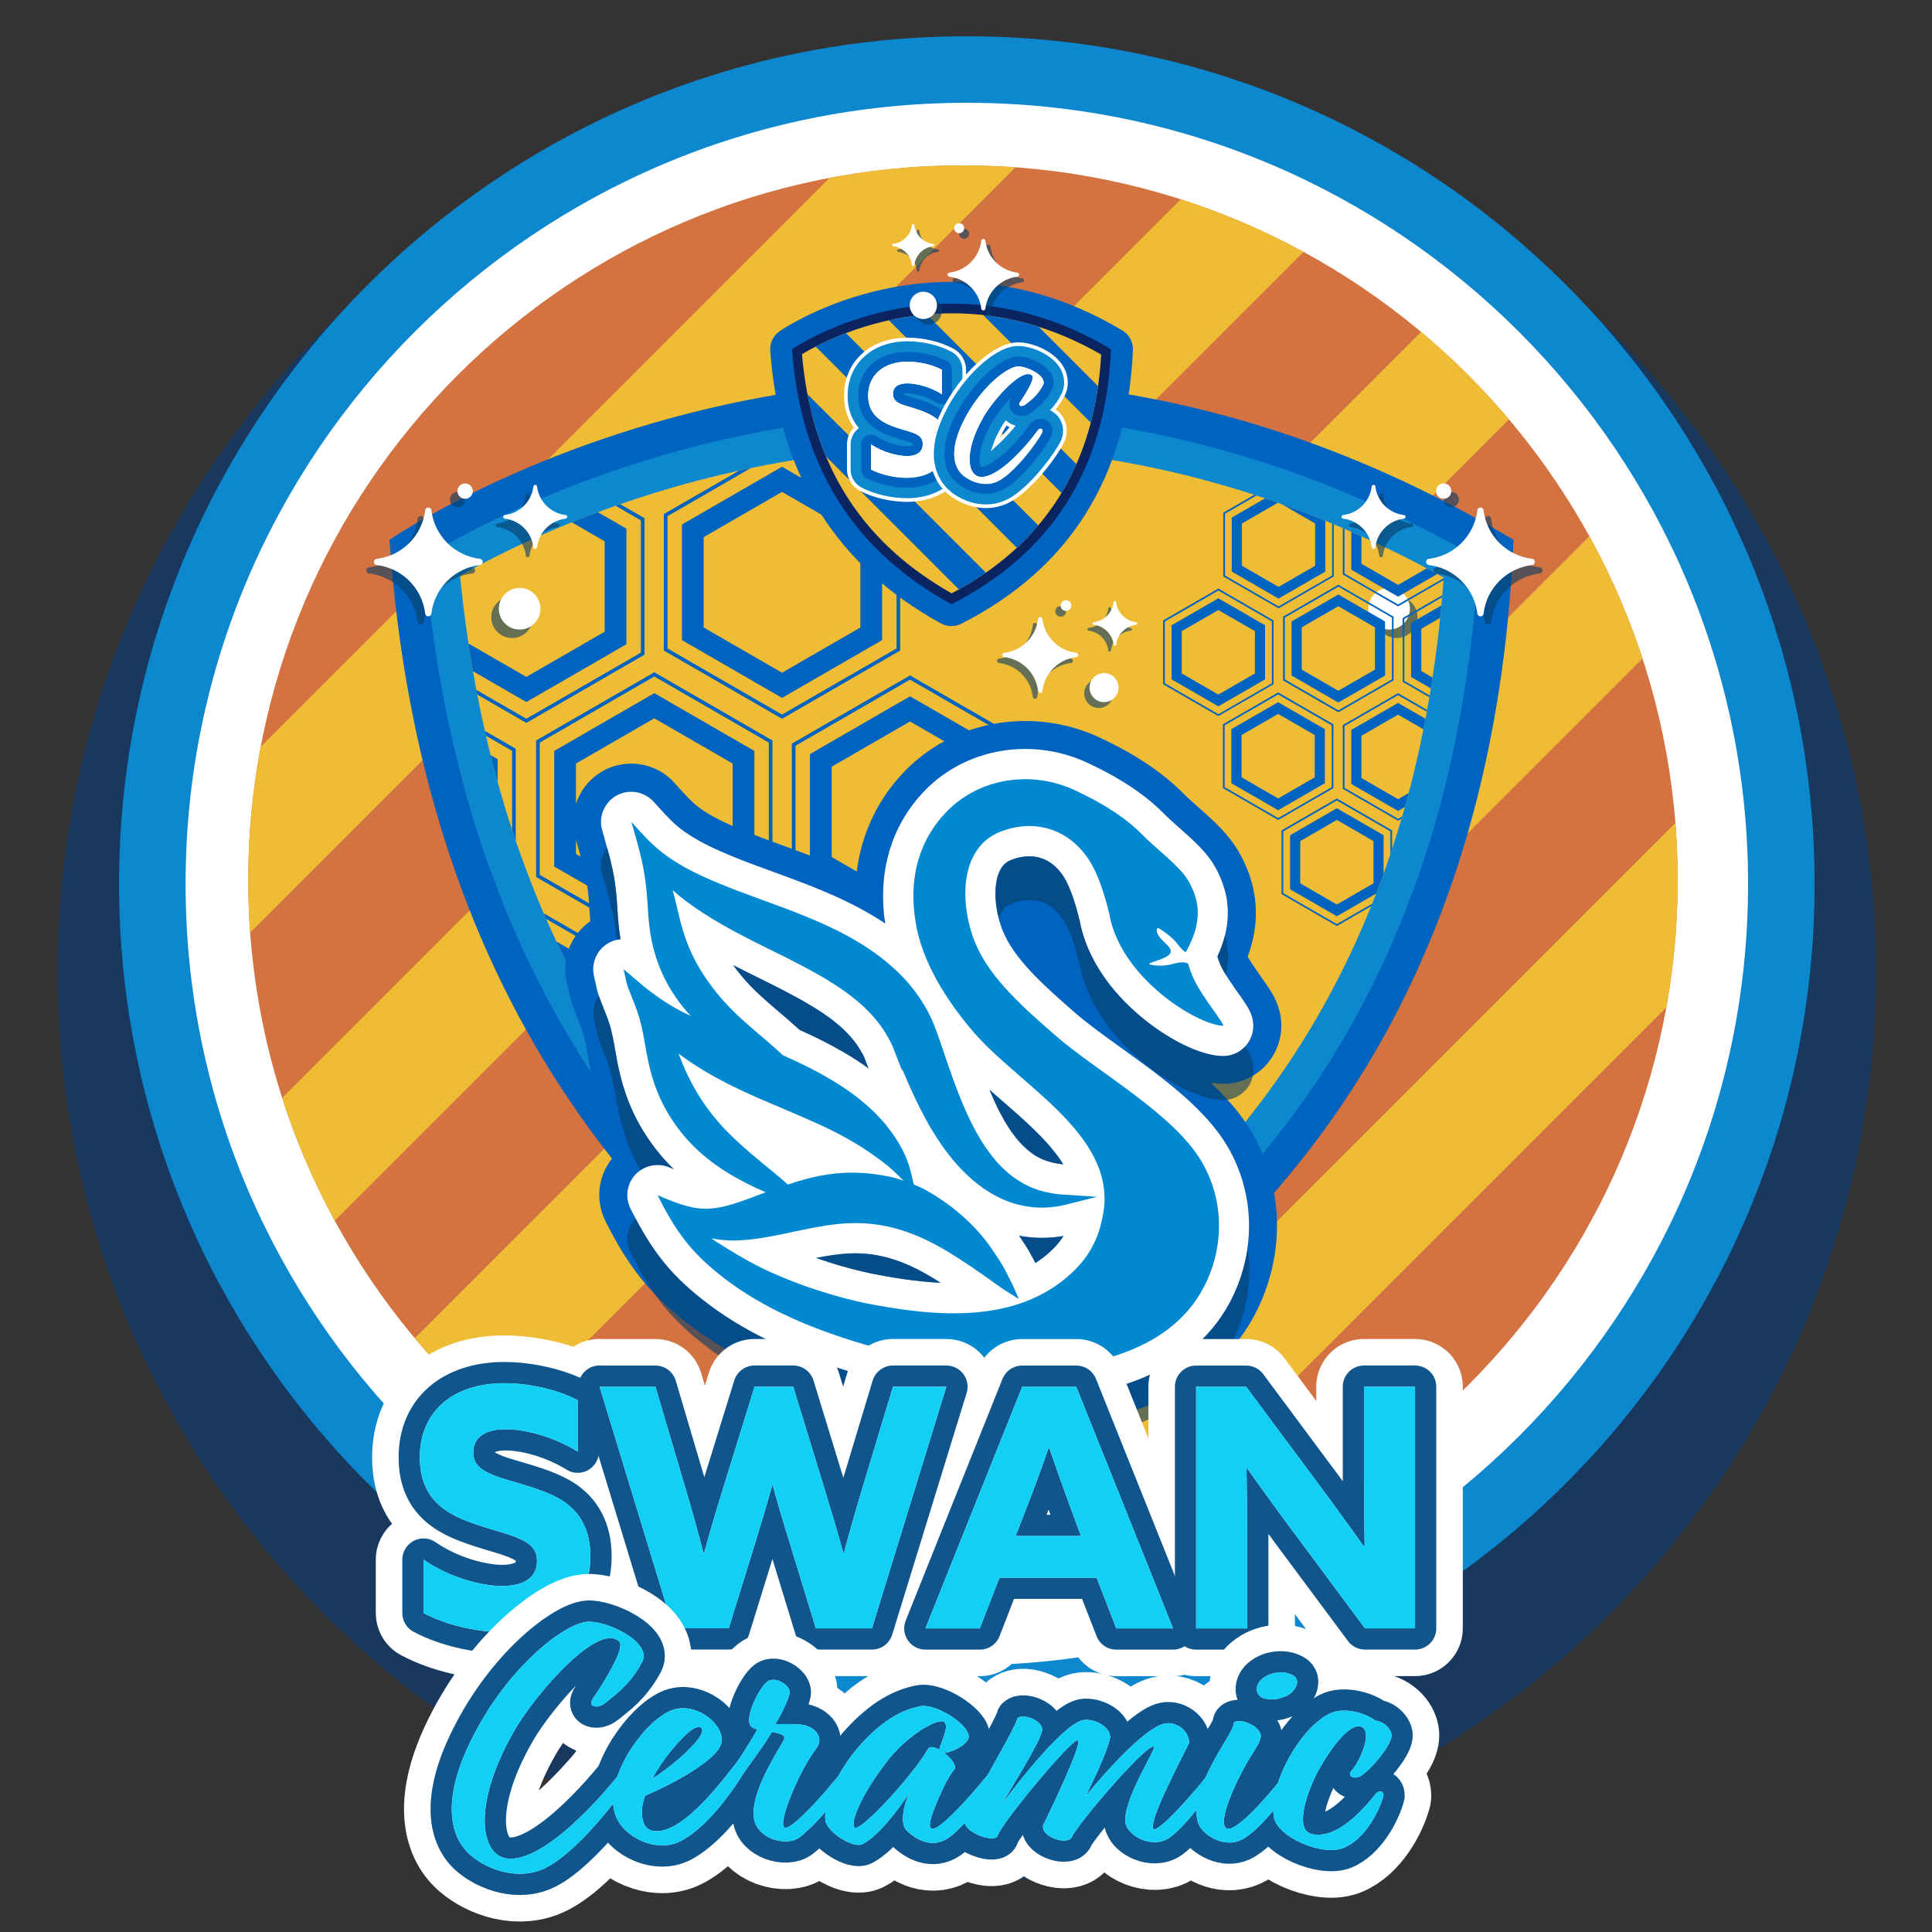
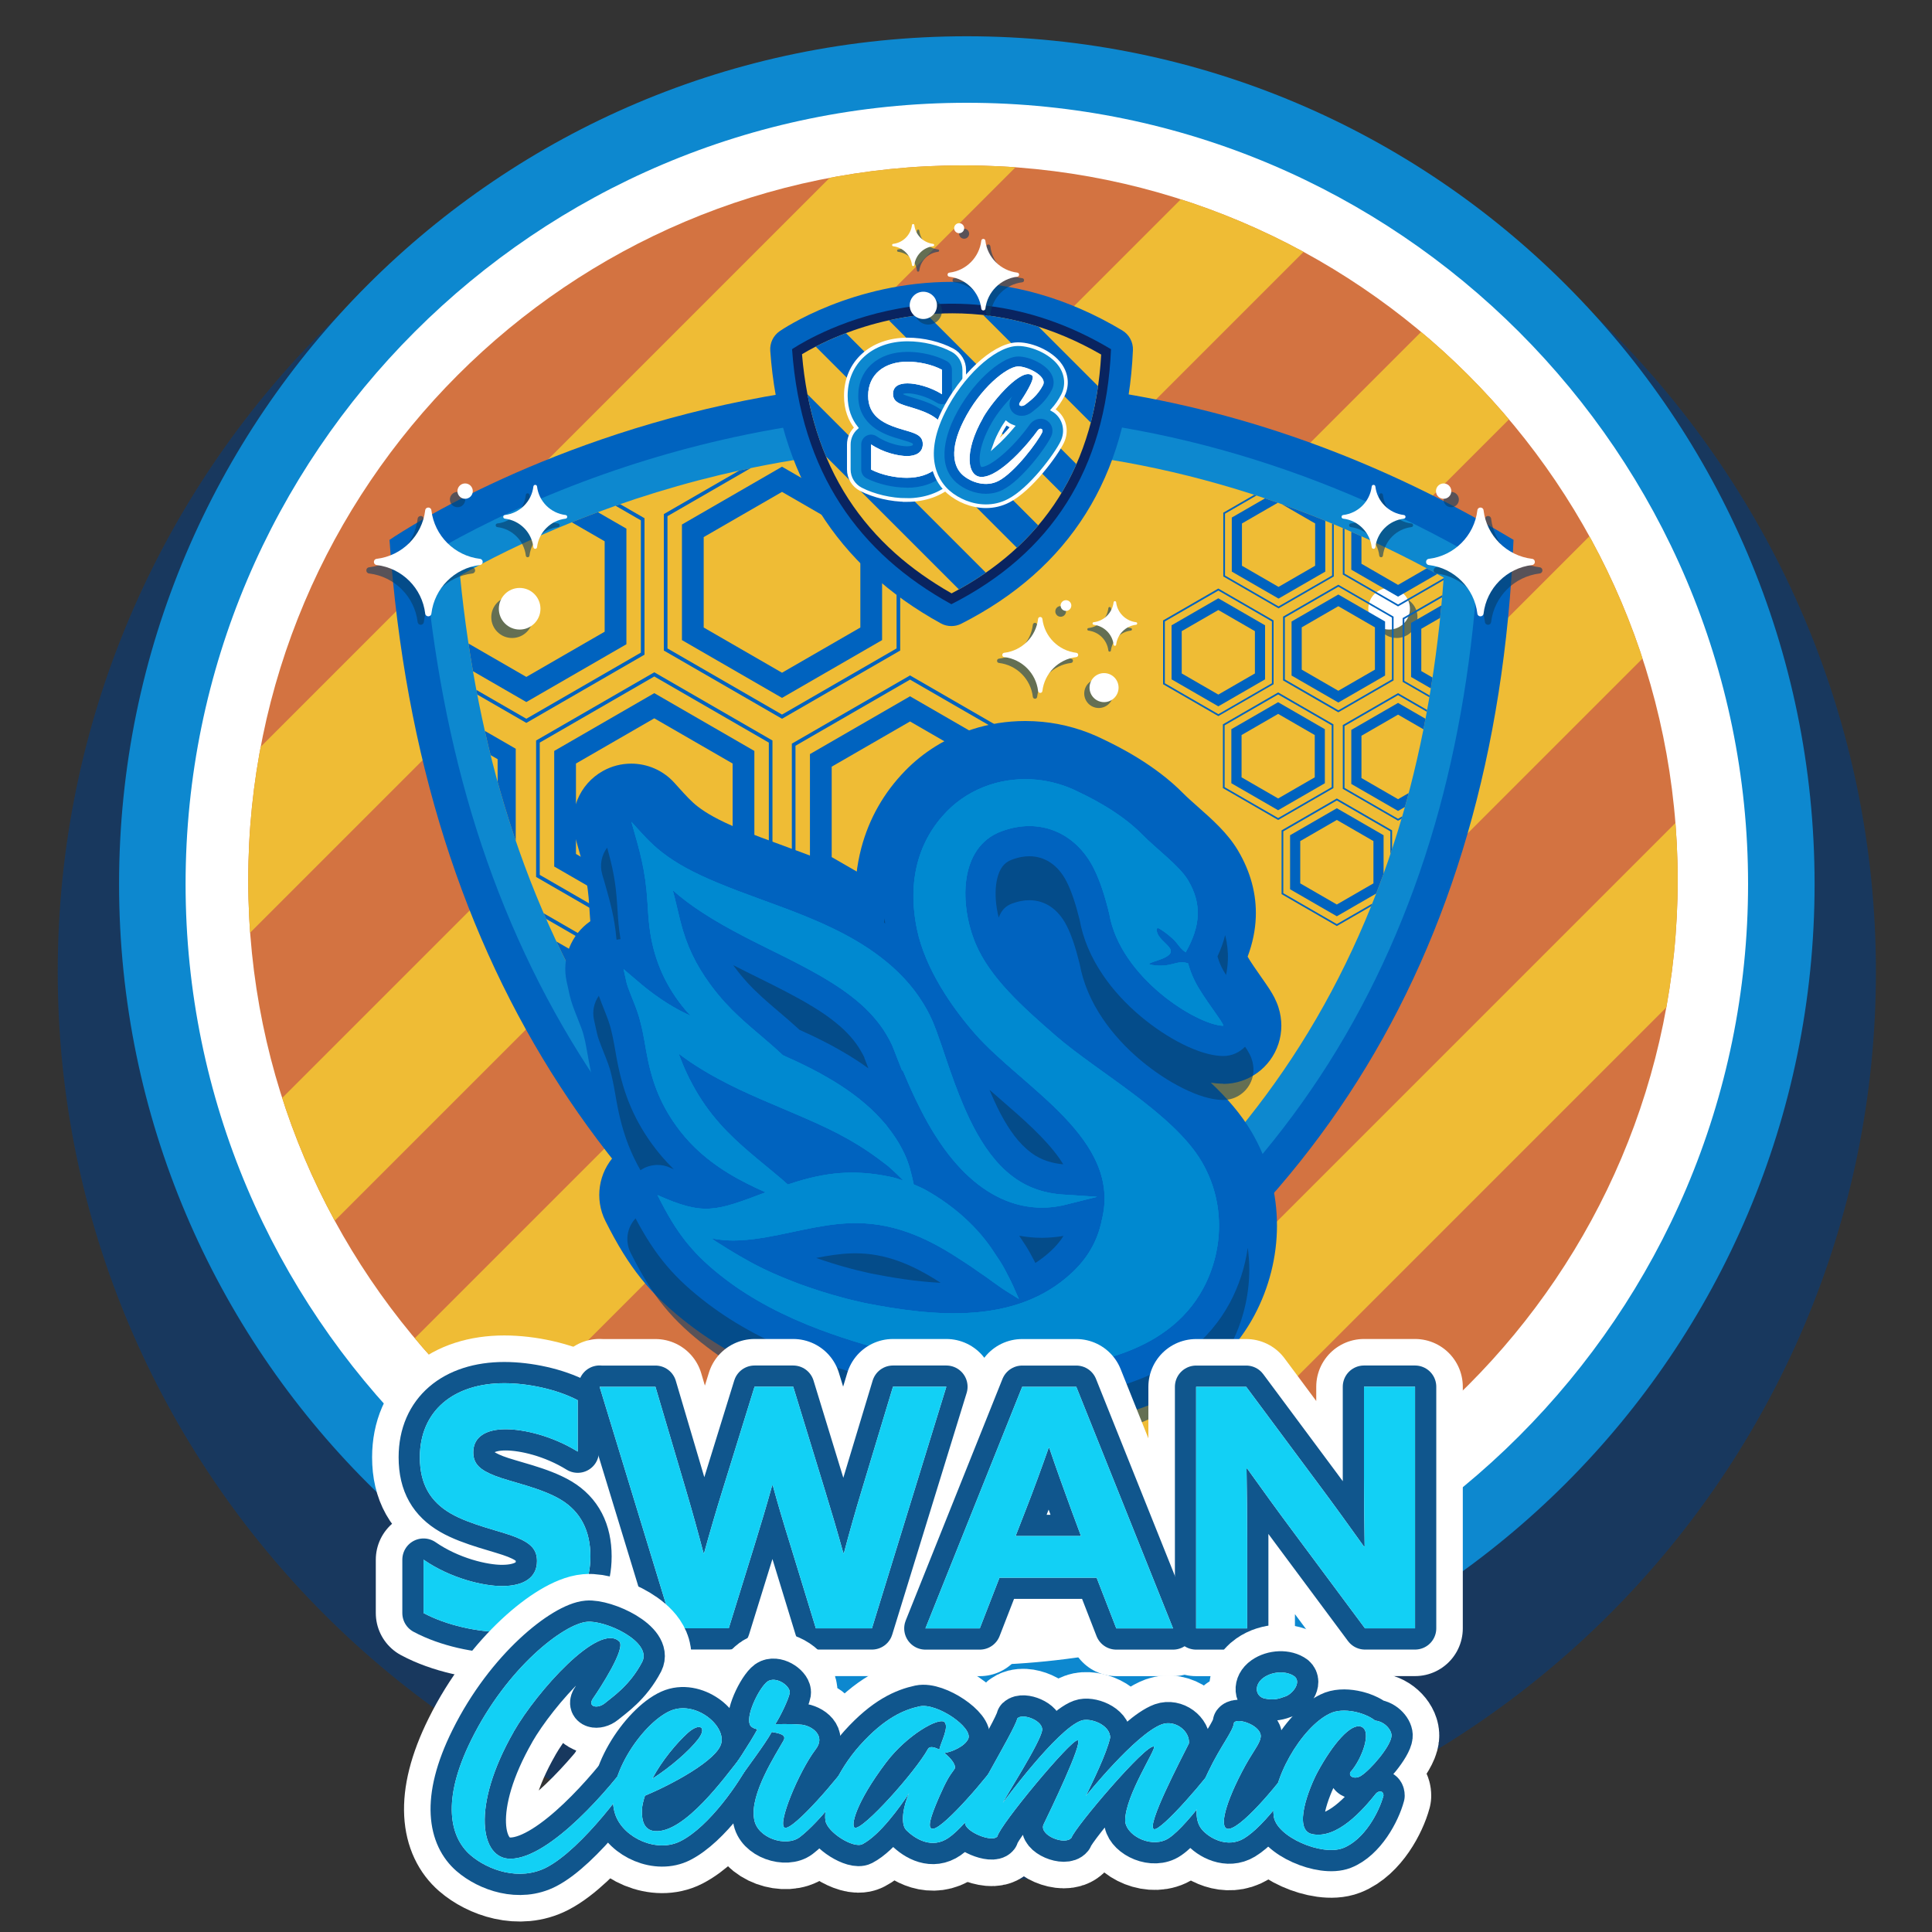
<svg xmlns="http://www.w3.org/2000/svg" id="Layer_1" data-name="Layer 1" viewBox="0 0 350 350">
  <rect x="0" y="0" width="350" height="350" fill="#333333" stroke="none" />
  <defs>
    <style> .cls-1, .cls-2, .cls-3 { fill: none; } .cls-4, .cls-5 { fill: #0063bf; } .cls-6, .cls-7, .cls-8, .cls-5 { fill-rule: evenodd; } .cls-6, .cls-9 { fill: #fff; } .cls-10 { fill: #d37341; } .cls-11 { fill: #12d0f5; } .cls-7 { fill: #0089d0; } .cls-12 { stroke-miterlimit: 10; stroke-width: .66px; } .cls-12, .cls-2 { stroke: #fff; } .cls-12, .cls-13 { fill: #0d88cf; } .cls-14 { fill: #073c7c; } .cls-14, .cls-15, .cls-8 { opacity: .6; } .cls-16 { fill: #10568d; } .cls-17 { clip-path: url(#clippath-1); } .cls-18 { clip-path: url(#clippath-3); } .cls-19 { clip-path: url(#clippath-4); } .cls-20 { clip-path: url(#clippath-5); } .cls-21 { fill: #ffab41; } .cls-2 { stroke-width: 17.3px; } .cls-2, .cls-3 { stroke-linecap: round; stroke-linejoin: round; } .cls-22 { opacity: .48; } .cls-3 { stroke: #10568d; stroke-width: 7.69px; } .cls-23, .cls-8 { fill: #073c67; } .cls-24 { fill: #efbc35; } .cls-25 { fill: #1d1600; } .cls-26 { fill: #092460; } .cls-27 { clip-path: url(#clippath); } </style>
    <clipPath id="clippath">
      <path class="cls-1" d="M-195.89,282.7c70.14,0,127.2-57.06,127.2-127.2,0-70.14-57.06-127.2-127.2-127.2-70.14,0-127.2,57.06-127.2,127.2,0,70.14,57.06,127.2,127.2,127.2Z" />
    </clipPath>
    <clipPath id="clippath-1">
      <path class="cls-1" d="M174.45,288.92c71.4,0,129.48-58.09,129.48-129.48,0-71.4-58.09-129.48-129.48-129.48-71.4,0-129.48,58.09-129.48,129.48,0,71.4,58.09,129.48,129.48,129.48Z" />
    </clipPath>
    <clipPath id="clippath-3">
      <path class="cls-1" d="M172.45,246.69c-11.84-6.96-22.58-14.73-31.98-23.13-11.19-10-20.88-21.24-28.79-33.42-8.19-12.6-14.75-26.63-19.52-41.7-4.3-13.58-7.26-28.41-8.82-44.15,4.54-2.56,11.58-6.21,20.63-9.83,9.81-3.93,20-7.05,30.28-9.29,12.8-2.79,25.78-4.2,38.58-4.2,30.49,0,60.32,7.95,88.71,23.65-1.11,15.33-3.61,29.8-7.45,43.06-4.37,15.09-10.6,29.1-18.53,41.64-7.85,12.42-17.61,23.79-29.01,33.8-9.93,8.71-21.38,16.63-34.09,23.57Z" />
    </clipPath>
    <clipPath id="clippath-4">
      <path class="cls-1" d="M172.38,107.49c-3.79-2.16-7.22-4.59-10.2-7.25-3.29-2.94-6.14-6.25-8.47-9.83-2.41-3.71-4.34-7.83-5.74-12.25-1.36-4.29-2.26-8.99-2.68-13.99,1.19-.72,3.64-2.1,7.04-3.46,2.87-1.15,5.86-2.07,8.87-2.72,3.75-.82,7.56-1.23,11.32-1.23,9.3,0,18.37,2.51,26.97,7.47-.28,4.88-1.03,9.47-2.25,13.67-1.29,4.44-3.12,8.56-5.46,12.26-2.32,3.67-5.19,7.02-8.55,9.97-3.14,2.76-6.78,5.23-10.85,7.37Z" />
    </clipPath>
    <clipPath id="clippath-5">
      <path class="cls-1" d="M543.83,264.94c65.36,0,118.54-53.18,118.54-118.54s-53.18-118.54-118.54-118.54c-65.36,0-118.54,53.18-118.54,118.54,0,65.36,53.18,118.54,118.54,118.54Z" />
    </clipPath>
  </defs>
  <g class="cls-27">
    <g class="cls-22">
      <rect class="cls-9" x="-325.27" y="210.51" width="391.16" height="22.07" transform="translate(-194.64 -26.82) rotate(-45)" />
    </g>
  </g>
  <g>
    <g>
      <g>
        <path class="cls-21" d="M202.81,214.49s-18.9-26.69-56.09-28.88c-14.34-.84-22.36,1.76-29.79-.86,0,0,.67,4.13,3.9,4.97,0,0-2.05-.1-4.44-1.35,0,0-.29,4.41,5.5,7.2,5.78,2.79,36.09,6.02,36.09,6.02l24.99,12.39,19.84.51Z" />
        <path class="cls-9" d="M217.79,120.02s-9.01-16.74-28.98-6.87c-9.49,4.69-12.29,14.89-9.18,25.87,5.18,18.23,21.02,27.67,26.5,45.46,2.69,8.75,2.71,18.94-4.46,24.75-11.45,9.29-12.18-11.06-44.99-16.72,0,0-10.75-2.48-25.52-1.17,0,0-12.32,2.54-24.15-5.86,0,0,.53,1.78,2.46,3.45,0,0-1.69.17-4.41-3.48,0,0-1.82,5.13,3.03,9.41,0,0-1.99-.48-3.17-2.55.15,12.91,7.83,57.05,48.57,67.47,45.89,11.74,79.04-15.4,80.77-40.54,1.86-26.99-9.54-41.26-15.99-49.77-10.85-14.31-33.19-28.4-28.66-39.61,2.31-5.71,8.8-2.49,8.8-2.49,0,0,5.15,8.72,13.76,7.95l5.6-15.32Z" />
        <path class="cls-21" d="M115.33,191.97c-.53-.1-2.54-.71-2.99-.85,0,0-.59,3.58,3.97,5.4,0,0-1.45.65-4.77-.85,0,0,.52,7.71,6.22,9.54,0,0-2.42-.72-4.52-1.94,0,0,.79,8.98,9.17,11.06,0,0-1.67.48-5.21-1.35,0,0,2.83,9.27,10.49,12.07,0,0-2.64.04-4.88-1.47,0,0,4.81,8.86,12.09,11.06,0,0-1.62.21-3.61-.48,0,0,20.35,23.31,47.81,17.21,0,0-26.66,9.93-52.34-19.21.94.15,1.87.34,1.87.34,0,0-4.5-2.42-9.63-10.62,1.57.47,2.41,1.02,2.41,1.02,0,0-4.29-3.13-7.43-12.06.58.32,1.76.78,1.76.78,0,0-3.7-3.83-4.79-10.18.88.62,1.24.6,1.24.6,0,0-2.5-5.41-1.9-7.83.95.72,1.98.96,1.98.96,0,0-1.74-2.99-1.18-5.46.88.62,1.93,1.45,4.24,2.27Z" />
        <path class="cls-21" d="M219.42,127.52c4.27,5.55,18.84,13.5,16.47,15.52-5.26,4.5-10.08-1.93-17.18-5.41-3.21-1.57-5.58-1.98-8.05-2.26l2.61-7.46,6.15-.39Z" />
        <path class="cls-25" d="M226.65,134.78s-5.06-2.22-3.79-9.99c0,0,1.1-4.47-2.85-6.58-3.56-1.9-4.99,2.23-7.63,2.27-2.64.04-5.9-2.61-7.05-.78-1.15,1.82,4.09,3.61,4.81,6.01.72,2.41-.17,9.62-.17,9.62l1.11.06s.9-5.9,5.81-5.52c3.46.26,4.75,3.13,6.77,4.68,1.57,1.2,2.99.23,2.99.23Z" />
        <path class="cls-21" d="M218.63,169.35c-9.8-12.92-28.97-25.67-29.25-36.28-1.74,2.63-.9,6.88.84,9.58,13.61,18.5,32.52,32.6,39.33,56.4,4.13,15.52.73,31.68-6.81,44.75,7.09-7.39,11.3-16.15,11.88-24.68,1.86-26.99-9.54-41.26-15.99-49.77Z" />
      </g>
      <path class="cls-21" d="M203.16,88.12c.88.35,1.31,1.36.95,2.24-.13.31-.33.56-.58.75,0,0,2.42,2.89,3.62,4.71,1.2,1.82,2.09,3.97,2.09,3.97,0,0,2.12-3.06,3.36-4.51,1.24-1.46,3.22-3.15,3.22-3.15-.56-.46-.78-1.25-.49-1.96.35-.88,1.36-1.31,2.24-.95.02,0,.05.03.07.04.02,0,.05.01.07.02.87.39,1.25,1.4.87,2.27-.31.7-1.03,1.09-1.76,1.01,0,0,.15,2.6-.04,4.5-.19,1.91-.92,5.55-.92,5.55,0,0,2.17-.85,4.31-1.25,2.14-.4,5.9-.66,5.9-.66-.04-.31,0-.63.13-.94.39-.87,1.4-1.25,2.27-.87.87.39,1.25,1.4.87,2.27-.39.87-1.4,1.25-2.27.87-.14-.06-.26-.14-.37-.23,0,0-7.68,3.48-12.96,10.33-1.4,1.82-1.71,2.56-1.71,2.56,0,0-2.57.31-4.95-.57-2.29-1.1-3.85-3.17-3.85-3.17,0,0,.32-.74.65-3.01,1.27-8.55-1.56-16.5-1.56-16.5-.14-.02-.29-.05-.43-.11-.88-.35-1.31-1.36-.95-2.24.35-.88,1.36-1.31,2.24-.95Z" />
      <g>
        <path class="cls-14" d="M175.15,340.75c90.81,0,164.69-73.88,164.69-164.69,0-90.81-73.88-164.69-164.69-164.69-90.81,0-164.69,73.88-164.69,164.69,0,90.81,73.88,164.69,164.69,164.69Z" />
        <path class="cls-13" d="M175.15,313.73c84.68,0,153.58-68.9,153.58-153.58,0-84.68-68.89-153.58-153.58-153.58-84.68,0-153.58,68.9-153.58,153.58,0,84.68,68.89,153.58,153.58,153.58Z" />
        <path class="cls-9" d="M175.15,301.68c78.04,0,141.53-63.49,141.53-141.53,0-78.04-63.49-141.53-141.53-141.53-78.04,0-141.53,63.49-141.53,141.53,0,78.04,63.49,141.53,141.53,141.53Z" />
        <path class="cls-10" d="M174.45,288.92c71.4,0,129.48-58.09,129.48-129.48,0-71.4-58.09-129.48-129.48-129.48-71.4,0-129.48,58.09-129.48,129.48,0,71.4,58.09,129.48,129.48,129.48Z" />
        <g class="cls-17">
          <g>
            <rect class="cls-24" x="-58.54" y="114.14" width="398.18" height="22.46" transform="translate(-47.49 136.1) rotate(-45)" />
            <rect class="cls-24" x="-24.78" y="147.91" width="398.18" height="22.46" transform="translate(-61.47 169.87) rotate(-45)" />
            <rect class="cls-24" x="8.98" y="181.67" width="398.18" height="22.46" transform="translate(-75.46 203.63) rotate(-45)" />
            <rect class="cls-24" x="42.74" y="215.43" width="398.18" height="22.46" transform="translate(-89.44 237.39) rotate(-45)" />
            <rect class="cls-24" x="-92.31" y="80.38" width="398.18" height="22.46" transform="translate(-33.5 102.34) rotate(-45)" />
          </g>
        </g>
      </g>
      <g>
        <path class="cls-4" d="M70.57,97.8s94.42-65.33,203.62,0c-3.29,76.79-38.16,130.4-101.93,162.81-58.75-32.34-96.11-83.56-101.7-162.81Z" />
        <path class="cls-13" d="M172.34,253.68c-13.37-7.6-25.45-16.19-35.94-25.56-11.6-10.36-21.64-22.02-29.84-34.65-8.49-13.06-15.29-27.59-20.23-43.19-4.78-15.12-7.95-31.69-9.44-49.3,4.2-2.55,12.82-7.39,24.79-12.18,10.12-4.05,20.64-7.28,31.25-9.59,13.22-2.88,26.64-4.34,39.88-4.34,32.77,0,64.73,8.85,95.05,26.32-.98,17.19-3.64,33.39-7.93,48.19-4.53,15.64-11,30.18-19.23,43.21-8.17,12.92-18.31,24.74-30.14,35.12-11.06,9.71-23.91,18.44-38.22,25.97Z" />
        <path class="cls-24" d="M172.45,246.69c-11.84-6.96-22.58-14.73-31.98-23.13-11.19-10-20.88-21.24-28.79-33.42-8.19-12.6-14.75-26.63-19.52-41.7-4.3-13.58-7.26-28.41-8.82-44.15,4.54-2.56,11.58-6.21,20.63-9.83,9.81-3.93,20-7.05,30.28-9.29,12.8-2.79,25.78-4.2,38.58-4.2,30.49,0,60.32,7.95,88.71,23.65-1.11,15.33-3.61,29.8-7.45,43.06-4.37,15.09-10.6,29.1-18.53,41.64-7.85,12.42-17.61,23.79-29.01,33.8-9.93,8.71-21.38,16.63-34.09,23.57Z" />
        <g>
          <g class="cls-15">
            <path class="cls-23" d="M75.66,93.97h0c-.55,4.61-4.19,8.25-8.8,8.8h0c-.66.08-.66,1.04,0,1.12h0c4.61.55,8.25,4.19,8.8,8.8h0c.08.66,1.04.66,1.12,0h0c.55-4.61,4.19-8.25,8.8-8.8h0c.66-.08.66-1.04,0-1.12h0c-4.61-.55-8.25-4.19-8.8-8.8h0c-.08-.66-1.04-.66-1.12,0Z" />
            <path class="cls-23" d="M95.26,89.66h0c-.32,2.71-2.46,4.85-5.17,5.17h0c-.39.05-.39.61,0,.66h0c2.71.32,4.85,2.46,5.17,5.17h0c.05.39.61.39.66,0h0c.32-2.71,2.46-4.85,5.17-5.17h0c.39-.05.39-.61,0-.66h0c-2.71-.32-4.85-2.46-5.17-5.17h0c-.05-.39-.61-.39-.66,0Z" />
            <circle class="cls-23" cx="92.77" cy="111.81" r="3.77" />
            <circle class="cls-23" cx="82.89" cy="90.5" r="1.39" />
          </g>
          <g>
            <path class="cls-9" d="M77.03,92.44h0c-.55,4.61-4.19,8.25-8.8,8.8h0c-.66.08-.66,1.04,0,1.12h0c4.61.55,8.25,4.19,8.8,8.8h0c.08.66,1.04.66,1.12,0h0c.55-4.61,4.19-8.25,8.8-8.8h0c.66-.08.66-1.04,0-1.12h0c-4.61-.55-8.25-4.19-8.8-8.8h0c-.08-.66-1.04-.66-1.12,0Z" />
            <path class="cls-9" d="M96.63,88.13h0c-.32,2.71-2.46,4.85-5.17,5.17h0c-.39.05-.39.61,0,.66h0c2.71.32,4.85,2.46,5.17,5.17h0c.05.39.61.39.66,0h0c.32-2.71,2.46-4.85,5.17-5.17h0c.39-.05.39-.61,0-.66h0c-2.71-.32-4.85-2.46-5.17-5.17h0c-.05-.39-.61-.39-.66,0Z" />
            <circle class="cls-9" cx="94.14" cy="110.28" r="3.77" />
            <circle class="cls-9" cx="84.26" cy="88.97" r="1.39" />
          </g>
        </g>
        <g>
          <g class="cls-15">
            <path class="cls-23" d="M270.13,93.97h0c.55,4.61,4.19,8.25,8.8,8.8h0c.66.08.66,1.04,0,1.12h0c-4.61.55-8.25,4.19-8.8,8.8h0c-.08.66-1.04.66-1.12,0h0c-.55-4.61-4.19-8.25-8.8-8.8h0c-.66-.08-.66-1.04,0-1.12h0c4.61-.55,8.25-4.19,8.8-8.8h0c.08-.66,1.04-.66,1.12,0Z" />
            <path class="cls-23" d="M250.53,89.66h0c.32,2.71,2.46,4.85,5.17,5.17h0c.39.05.39.61,0,.66h0c-2.71.32-4.85,2.46-5.17,5.17h0c-.05.39-.61.39-.66,0h0c-.32-2.71-2.46-4.85-5.17-5.17h0c-.39-.05-.39-.61,0-.66h0c2.71-.32,4.85-2.46,5.17-5.17h0c.05-.39.61-.39.66,0Z" />
            <circle class="cls-23" cx="253.02" cy="111.81" r="3.77" />
            <circle class="cls-23" cx="262.9" cy="90.5" r="1.39" />
          </g>
          <g>
            <path class="cls-9" d="M268.76,92.44h0c.55,4.61,4.19,8.25,8.8,8.8h0c.66.08.66,1.04,0,1.12h0c-4.61.55-8.25,4.19-8.8,8.8h0c-.08.66-1.04.66-1.12,0h0c-.55-4.61-4.19-8.25-8.8-8.8h0c-.66-.08-.66-1.04,0-1.12h0c4.61-.55,8.25-4.19,8.8-8.8h0c.08-.66,1.04-.66,1.12,0Z" />
            <path class="cls-9" d="M249.16,88.13h0c.32,2.71,2.46,4.85,5.17,5.17h0c.39.05.39.61,0,.66h0c-2.71.32-4.85,2.46-5.17,5.17h0c-.05.39-.61.39-.66,0h0c-.32-2.71-2.46-4.85-5.17-5.17h0c-.39-.05-.39-.61,0-.66h0c2.71-.32,4.85-2.46,5.17-5.17h0c.05-.39.61-.39.66,0Z" />
            <circle class="cls-9" cx="251.65" cy="110.28" r="3.77" />
            <path class="cls-9" d="M262.92,88.97c0,.77-.62,1.39-1.39,1.39s-1.39-.62-1.39-1.39.62-1.39,1.39-1.39,1.39.62,1.39,1.39Z" />
          </g>
        </g>
        <g>
          <g class="cls-15">
            <path class="cls-23" d="M187.11,113.18h0c-.38,3.22-2.92,5.76-6.14,6.14h0c-.46.06-.46.73,0,.78h0c3.22.38,5.76,2.92,6.14,6.14h0c.06.46.73.46.78,0h0c.38-3.22,2.92-5.76,6.14-6.14h0c.46-.06.46-.73,0-.78h0c-3.22-.38-5.76-2.92-6.14-6.14h0c-.06-.46-.73-.46-.78,0Z" />
            <path class="cls-23" d="M200.79,110.17h0c-.23,1.89-1.72,3.39-3.61,3.61h0c-.27.03-.27.43,0,.46h0c1.89.23,3.39,1.72,3.61,3.61h0c.03.27.43.27.46,0h0c.23-1.89,1.72-3.39,3.61-3.61h0c.27-.03.27-.43,0-.46h0c-1.89-.23-3.39-1.72-3.61-3.61h0c-.03-.27-.43-.27-.46,0Z" />
            <circle class="cls-23" cx="199.05" cy="125.63" r="2.63" />
            <circle class="cls-23" cx="192.15" cy="110.76" r=".97" />
          </g>
          <g>
            <path class="cls-9" d="M188.06,112.12h0c-.38,3.22-2.92,5.76-6.14,6.14h0c-.46.06-.46.73,0,.78h0c3.22.38,5.76,2.92,6.14,6.14h0c.06.46.73.46.78,0h0c.38-3.22,2.92-5.76,6.14-6.14h0c.46-.06.46-.73,0-.78h0c-3.22-.38-5.76-2.92-6.14-6.14h0c-.06-.46-.73-.46-.78,0Z" />
            <path class="cls-9" d="M201.74,109.11h0c-.23,1.89-1.72,3.39-3.61,3.61h0c-.27.03-.27.43,0,.46h0c1.89.23,3.39,1.72,3.61,3.61h0c.03.27.43.27.46,0h0c.23-1.89,1.72-3.39,3.61-3.61h0c.27-.03.27-.43,0-.46h0c-1.89-.23-3.39-1.72-3.61-3.61h0c-.03-.27-.43-.27-.46,0Z" />
            <circle class="cls-9" cx="200.01" cy="124.57" r="2.63" />
            <circle class="cls-9" cx="193.11" cy="109.7" r=".97" />
          </g>
        </g>
        <g class="cls-18">
          <g>
            <path class="cls-4" d="M118.53,171.23l-21.41-12.36v-24.72l21.41-12.36,21.41,12.36v24.72l-21.41,12.36ZM97.78,158.49l20.75,11.98,20.75-11.98v-23.96l-20.75-11.98-20.75,11.98v23.96ZM118.53,162.89l-14.19-8.19v-16.38l14.19-8.19,14.19,8.19v16.38l-14.19,8.19ZM100.4,156.98l18.13,10.47,18.13-10.47v-20.94l-18.13-10.47-18.13,10.47v20.94Z" />
            <path class="cls-4" d="M141.67,130.21l-21.41-12.36v-24.72l21.41-12.36,21.41,12.36v24.72l-21.41,12.36ZM120.92,117.47l20.75,11.98,20.75-11.98v-23.96l-20.75-11.98-20.75,11.98v23.96ZM141.67,121.87l-14.19-8.19v-16.38l14.19-8.19,14.19,8.19v16.38l-14.19,8.19ZM123.54,115.96l18.13,10.47,18.13-10.47v-20.94l-18.13-10.47-18.13,10.47v20.94Z" />
            <path class="cls-4" d="M95.35,130.96l-21.41-12.36v-24.72l21.41-12.36,21.41,12.36v24.72l-21.41,12.36ZM74.6,118.23l20.75,11.98,20.75-11.98v-23.96l-20.75-11.98-20.75,11.98v23.96ZM95.35,122.63l-14.19-8.19v-16.38l14.19-8.19,14.19,8.19v16.38l-14.19,8.19ZM77.22,116.71l18.13,10.47,18.13-10.47v-20.94l-18.13-10.47-18.13,10.47v20.94Z" />
            <path class="cls-4" d="M95.2,212.99l-21.41-12.36v-24.72l21.41-12.36,21.41,12.36v24.72l-21.41,12.36ZM74.45,200.25l20.75,11.98,20.75-11.98v-23.96l-20.75-11.98-20.75,11.98v23.96ZM95.2,204.65l-14.19-8.19v-16.38l14.19-8.19,14.19,8.19v16.38l-14.19,8.19ZM77.07,198.74l18.13,10.47,18.13-10.47v-20.94l-18.13-10.47-18.13,10.47v20.94Z" />
-             <path class="cls-4" d="M72.02,172.72l-21.41-12.36v-24.72l21.41-12.36,21.41,12.36v24.72l-21.41,12.36ZM51.27,159.98l20.75,11.98,20.75-11.98v-23.96l-20.75-11.98-20.75,11.98v23.96ZM72.02,164.38l-14.19-8.19v-16.38l14.19-8.19,14.19,8.19v16.38l-14.19,8.19ZM53.89,158.47l18.13,10.47,18.13-10.47v-20.94l-18.13-10.47-18.13,10.47v20.94Z" />
+             <path class="cls-4" d="M72.02,172.72l-21.41-12.36v-24.72l21.41-12.36,21.41,12.36v24.72l-21.41,12.36ZM51.27,159.98v-23.96l-20.75-11.98-20.75,11.98v23.96ZM72.02,164.38l-14.19-8.19v-16.38l14.19-8.19,14.19,8.19v16.38l-14.19,8.19ZM53.89,158.47l18.13,10.47,18.13-10.47v-20.94l-18.13-10.47-18.13,10.47v20.94Z" />
            <path class="cls-4" d="M164.86,171.8l-21.41-12.36v-24.72l21.41-12.36,21.41,12.36v24.72l-21.41,12.36ZM144.11,159.06l20.75,11.98,20.75-11.98v-23.96l-20.75-11.98-20.75,11.98v23.96ZM164.86,163.46l-14.19-8.19v-16.38l14.19-8.19,14.19,8.19v16.38l-14.19,8.19ZM146.73,157.55l18.13,10.47,18.13-10.47v-20.94l-18.13-10.47-18.13,10.47v20.94Z" />
            <path class="cls-4" d="M141.67,213.26l-21.41-12.36v-24.72l21.41-12.36,21.41,12.36v24.72l-21.41,12.36ZM120.92,200.53l20.75,11.98,20.75-11.98v-23.96l-20.75-11.98-20.75,11.98v23.96ZM141.67,204.93l-14.19-8.19v-16.38l14.19-8.19,14.19,8.19v16.38l-14.19,8.19ZM123.54,199.01l18.13,10.47,18.13-10.47v-20.94l-18.13-10.47-18.13,10.47v20.94Z" />
            <path class="cls-4" d="M188.28,212.51l-21.41-12.36v-24.72l21.41-12.36,21.41,12.36v24.72l-21.41,12.36ZM167.53,199.77l20.75,11.98,20.75-11.98v-23.96l-20.75-11.98-20.75,11.98v23.96ZM188.28,204.17l-14.19-8.19v-16.38l14.19-8.19,14.19,8.19v16.38l-14.19,8.19ZM170.15,198.26l18.13,10.47,18.13-10.47v-20.94l-18.13-10.47-18.13,10.47v20.94Z" />
          </g>
          <g>
            <path class="cls-4" d="M242.45,129.04l-10.01-5.78v-11.55l10.01-5.78,10.01,5.78v11.55l-10.01,5.78ZM232.76,123.08l9.7,5.6,9.7-5.6v-11.2l-9.7-5.6-9.7,5.6v11.2ZM242.45,125.14l-6.63-3.83v-7.66l6.63-3.83,6.63,3.83v7.66l-6.63,3.83ZM233.98,122.38l8.47,4.89,8.47-4.89v-9.79l-8.47-4.89-8.47,4.89v9.79Z" />
            <path class="cls-4" d="M253.27,109.86l-10.01-5.78v-11.55l10.01-5.78,10.01,5.78v11.55l-10.01,5.78ZM243.57,103.91l9.7,5.6,9.7-5.6v-11.2l-9.7-5.6-9.7,5.6v11.2ZM253.27,105.96l-6.63-3.83v-7.66l6.63-3.83,6.63,3.83v7.66l-6.63,3.83ZM244.8,103.2l8.47,4.89,8.47-4.89v-9.79l-8.47-4.89-8.47,4.89v9.79Z" />
            <path class="cls-4" d="M231.62,110.21l-10.01-5.78v-11.55l10.01-5.78,10.01,5.78v11.55l-10.01,5.78ZM221.92,104.26l9.7,5.6,9.7-5.6v-11.2l-9.7-5.6-9.7,5.6v11.2ZM231.62,106.32l-6.63-3.83v-7.66l6.63-3.83,6.63,3.83v7.66l-6.63,3.83ZM223.15,103.55l8.47,4.89,8.47-4.89v-9.79l-8.47-4.89-8.47,4.89v9.79Z" />
            <path class="cls-4" d="M231.55,148.55l-10.01-5.78v-11.55l10.01-5.78,10.01,5.78v11.55l-10.01,5.78ZM221.85,142.6l9.7,5.6,9.7-5.6v-11.2l-9.7-5.6-9.7,5.6v11.2ZM231.55,144.65l-6.63-3.83v-7.66l6.63-3.83,6.63,3.83v7.66l-6.63,3.83ZM223.07,141.89l8.47,4.89,8.47-4.89v-9.79l-8.47-4.89-8.47,4.89v9.79Z" />
            <path class="cls-4" d="M220.71,129.73l-10.01-5.78v-11.55l10.01-5.78,10.01,5.78v11.55l-10.01,5.78ZM211.02,123.78l9.7,5.6,9.7-5.6v-11.2l-9.7-5.6-9.7,5.6v11.2ZM220.71,125.83l-6.63-3.83v-7.66l6.63-3.83,6.63,3.83v7.66l-6.63,3.83ZM212.24,123.07l8.47,4.89,8.47-4.89v-9.79l-8.47-4.89-8.47,4.89v9.79Z" />
            <path class="cls-4" d="M264.11,129.3l-10.01-5.78v-11.55l10.01-5.78,10.01,5.78v11.55l-10.01,5.78ZM254.41,123.35l9.7,5.6,9.7-5.6v-11.2l-9.7-5.6-9.7,5.6v11.2ZM264.11,125.4l-6.63-3.83v-7.66l6.63-3.83,6.63,3.83v7.66l-6.63,3.83ZM255.63,122.64l8.47,4.89,8.47-4.89v-9.79l-8.47-4.89-8.47,4.89v9.79Z" />
            <path class="cls-4" d="M253.27,148.68l-10.01-5.78v-11.55l10.01-5.78,10.01,5.78v11.55l-10.01,5.78ZM243.57,142.73l9.7,5.6,9.7-5.6v-11.2l-9.7-5.6-9.7,5.6v11.2ZM253.27,144.78l-6.63-3.83v-7.66l6.63-3.83,6.63,3.83v7.66l-6.63,3.83ZM244.8,142.02l8.47,4.89,8.47-4.89v-9.79l-8.47-4.89-8.47,4.89v9.79Z" />
            <path class="cls-4" d="M242.18,167.76l-10.01-5.78v-11.55l10.01-5.78,10.01,5.78v11.55l-10.01,5.78ZM232.48,161.81l9.7,5.6,9.7-5.6v-11.2l-9.7-5.6-9.7,5.6v11.2ZM242.18,163.86l-6.63-3.83v-7.66l6.63-3.83,6.63,3.83v7.66l-6.63,3.83ZM233.71,161.1l8.47,4.89,8.47-4.89v-9.79l-8.47-4.89-8.47,4.89v9.79Z" />
            <path class="cls-4" d="M275.05,148.33l-10.01-5.78v-11.55l10.01-5.78,10.01,5.78v11.55l-10.01,5.78ZM265.36,142.37l9.7,5.6,9.7-5.6v-11.2l-9.7-5.6-9.7,5.6v11.2ZM275.05,144.43l-6.63-3.83v-7.66l6.63-3.83,6.63,3.83v7.66l-6.63,3.83ZM266.58,141.67l8.47,4.89,8.47-4.89v-9.79l-8.47-4.89-8.47,4.89v9.79Z" />
          </g>
        </g>
        <g>
          <g>
            <path class="cls-4" d="M172.35,113.42c-.66,0-1.32-.16-1.91-.49-18.93-10.42-29.33-27.04-30.9-49.39-.1-1.4.55-2.74,1.7-3.54.53-.37,13.14-8.94,31.28-8.94,10.67,0,21.03,2.96,30.79,8.8,1.25.75,1.99,2.12,1.93,3.57-.98,22.9-11.44,39.58-31.09,49.56-.56.29-1.18.43-1.8.43Z" />
            <path class="cls-26" d="M143.49,63.26s26.79-18.54,57.78,0c-.93,21.79-10.83,37-28.92,46.2-16.67-9.18-27.27-23.71-28.86-46.2Z" />
            <path class="cls-24" d="M172.38,107.49c-3.79-2.16-7.22-4.59-10.2-7.25-3.29-2.94-6.14-6.25-8.47-9.83-2.41-3.71-4.34-7.83-5.74-12.25-1.36-4.29-2.26-8.99-2.68-13.99,1.19-.72,3.64-2.1,7.04-3.46,2.87-1.15,5.86-2.07,8.87-2.72,3.75-.82,7.56-1.23,11.32-1.23,9.3,0,18.37,2.51,26.97,7.47-.28,4.88-1.03,9.47-2.25,13.67-1.29,4.44-3.12,8.56-5.46,12.26-2.32,3.67-5.19,7.02-8.55,9.97-3.14,2.76-6.78,5.23-10.85,7.37Z" />
            <g class="cls-19">
              <g>
                <rect class="cls-4" x="154.18" y="61.97" width="71.18" height="5.6" transform="translate(101.38 -115.22) rotate(45)" />
                <rect class="cls-4" x="145.16" y="70.99" width="71.18" height="5.6" transform="translate(105.11 -106.2) rotate(45)" />
                <rect class="cls-4" x="127.13" y="89.02" width="71.18" height="5.6" transform="translate(112.58 -88.17) rotate(45)" />
                <rect class="cls-4" x="136.15" y="80" width="71.18" height="5.6" transform="translate(108.85 -97.19) rotate(45)" />
              </g>
            </g>
          </g>
          <g>
            <g>
              <path class="cls-12" d="M164.26,90.58c-2.84,0-5.94-.73-8.3-1.94-1.34-.69-2.19-2.07-2.19-3.58v-4.54c0-1.17.51-2.27,1.36-3.02-1.11-1.4-1.9-3.28-1.9-5.8,0-6.01,4.6-10.2,11.19-10.2,2.84,0,5.88.73,8.14,1.95,1.3.7,2.12,2.07,2.12,3.55v4.43c0,1.02-.38,1.98-1.05,2.71,1.19,1.44,2.06,3.4,2.06,6.05,0,6.12-4.71,10.4-11.44,10.4Z" />
              <path class="cls-4" d="M164.26,88.34c-2.46,0-5.25-.65-7.27-1.69-.6-.31-.97-.92-.97-1.59v-4.54c0-.66.37-1.27.95-1.58.59-.31,1.29-.27,1.84.1,1.96,1.33,4.37,1.81,5.51,1.81.7,0,1-.17,1.04-.21h0s.02-.05.02-.17c0-.03,0-.06,0-.08-.25-.22-1.24-.51-1.97-.72-.4-.12-.85-.25-1.33-.4-1.81-.6-6.6-2.18-6.6-7.57,0-4.76,3.6-7.96,8.95-7.96,2.45,0,5.16.64,7.08,1.68.58.31.94.92.94,1.58v4.43c0,.65-.35,1.25-.92,1.57-.57.32-1.27.3-1.82-.05-1.88-1.17-4.07-1.7-5.31-1.7-.48,0-.73.08-.83.12h0s0,.01,0,.02c.27.19,1.12.44,1.75.63.41.12.88.26,1.37.42,2.02.67,6.78,2.24,6.78,7.76,0,4.88-3.7,8.16-9.2,8.16ZM159.6,83.89c1.41.54,3.14.87,4.66.87,3.52,0,5.62-1.71,5.62-4.58,0-2.16-1.13-3.3-4.32-4.36-.43-.14-.85-.27-1.25-.39-1.82-.54-4.32-1.27-4.32-4.08s2.38-3.71,4.41-3.71c1.1,0,2.72.26,4.46.9v-.42c-1.32-.51-2.96-.82-4.44-.82-3.36,0-5.37,1.64-5.37,4.38,0,2.07,1.08,3.16,4.12,4.16.41.13.82.25,1.22.37,2.03.59,4.55,1.33,4.55,4.24,0,2.41-1.82,3.96-4.64,3.96-1.26,0-2.99-.31-4.72-.98v.45Z" />
              <path class="cls-9" d="M157.81,80.51c2.17,1.47,4.9,2.11,6.51,2.11s2.85-.65,2.85-2.17c0-1.89-1.92-2.06-4.54-2.9-2.82-.93-5.36-2.31-5.36-5.86,0-3.81,2.87-6.17,7.16-6.17,2,0,4.45.51,6.23,1.47v4.43c-2.17-1.35-4.68-1.97-6.26-1.97s-2.62.56-2.62,1.92c0,1.8,1.89,1.94,4.34,2.76,3.07,1.01,5.55,2.45,5.55,6.06,0,3.97-3.02,6.37-7.41,6.37-2.03,0-4.54-.51-6.45-1.49v-4.54Z" />
              <path class="cls-9" d="M157.81,80.51c2.17,1.47,4.9,2.11,6.51,2.11s2.85-.65,2.85-2.17c0-1.89-1.92-2.06-4.54-2.9-2.82-.93-5.36-2.31-5.36-5.86,0-3.81,2.87-6.17,7.16-6.17,2,0,4.45.51,6.23,1.47v4.43c-2.17-1.35-4.68-1.97-6.26-1.97s-2.62.56-2.62,1.92c0,1.8,1.89,1.94,4.34,2.76,3.07,1.01,5.55,2.45,5.55,6.06,0,3.97-3.02,6.37-7.41,6.37-2.03,0-4.54-.51-6.45-1.49v-4.54Z" />
            </g>
            <g>
              <path class="cls-12" d="M178.61,91.71c-2.61,0-5.09-1.09-6.8-2.57-1.71-1.49-5.22-5.88-.89-14.6,3.2-6.46,8.92-11.81,13.03-12.17,2.47-.22,6.42,1.29,8.17,3.83,1.13,1.64,1.3,3.64.46,5.35-.01.03-.03.06-.04.08-.56,1.07-1.18,1.92-1.79,2.6.11.06.21.13.32.21,1.8,1.28,2.35,3.65,1.35,5.67-1.08,2.23-5.68,8.54-9.69,10.6-1.34.7-2.74,1-4.11,1ZM181.61,77.67c-.66,1.15-1.1,2.14-1.39,2.97,1.03-.92,2.18-2.12,3.22-3.36-.42-.16-.81-.37-1.17-.66-.24.35-.46.7-.66,1.04Z" />
              <g>
                <path class="cls-4" d="M178.63,89.46c-2.06,0-4.04-.88-5.35-2.01-3.95-3.43-1.56-9.47-.35-11.91,3.09-6.23,8.3-10.69,11.23-10.94,1.76-.17,4.89,1.08,6.12,2.87.67.98.78,2.11.3,3.09,0,.01-.01.02-.02.04-1.07,2.06-2.47,3.15-3.3,3.81-.11.09-.21.16-.29.23-1.09.89-2.57.93-3.45.1-.65-.61-.97-1.79-.15-2.93,0,0,0-.01.01-.02-1.33,1.36-2.77,3.13-3.7,4.76-2.83,4.94-2.29,7.76-1.89,8.05,0,0,.01,0,.03,0h0c1.56-.03,5.55-3.22,8.78-7.76.05-.07.1-.13.16-.19.83-.88,2.09-1.04,3-.39.89.64,1.16,1.83.64,2.86-.97,2.04-5.32,7.86-8.71,9.6-.99.51-2.04.73-3.06.73ZM177.78,84.61h0,0ZM186.27,73.9s0,0,0,0c0,0,0,0,0,0Z" />
                <path class="cls-16" d="M190.75,82.72h0,0ZM188.94,82.31h0,0Z" />
              </g>
              <path class="cls-9" d="M178.11,75.66c-3.64,6.34-2.82,10.8-.25,10.74,3.35-.06,8.46-6.06,10.2-8.51.48-.51,1.01-.08.73.45-.79,1.69-4.96,7.27-7.92,8.79-2.28,1.18-4.96.23-6.43-1.04-1.72-1.49-2.48-4.59.08-9.75,3.02-6.09,7.81-9.78,9.78-9.95,1.52-.14,5.5,1.66,4.65,3.38-1.04,2-2.48,2.93-3.16,3.49-.62.51-1.52.31-.99-.42.56-.82,2.79-4.23,2.2-4.79-1.72-1.63-6.96,4.23-8.91,7.61Z" />
              <path class="cls-9" d="M178.11,75.66c-3.64,6.34-2.82,10.8-.25,10.74,3.35-.06,8.46-6.06,10.2-8.51.48-.51,1.01-.08.73.45-.79,1.69-4.96,7.27-7.92,8.79-2.28,1.18-4.96.23-6.43-1.04-1.72-1.49-2.48-4.59.08-9.75,3.02-6.09,7.81-9.78,9.78-9.95,1.52-.14,5.5,1.66,4.65,3.38-1.04,2-2.48,2.93-3.16,3.49-.62.51-1.52.31-.99-.42.56-.82,2.79-4.23,2.2-4.79-1.72-1.63-6.96,4.23-8.91,7.61Z" />
            </g>
          </g>
        </g>
        <g>
          <g class="cls-15">
            <path class="cls-23" d="M179.41,44.62h0c.36,3.03,2.75,5.41,5.78,5.78h0c.44.05.44.69,0,.74h0c-3.03.36-5.41,2.75-5.78,5.78h0c-.05.44-.69.44-.74,0h0c-.36-3.03-2.75-5.41-5.78-5.78h0c-.44-.05-.44-.69,0-.74h0c3.03-.36,5.41-2.75,5.78-5.78h0c.05-.44.69-.44.74,0Z" />
            <path class="cls-23" d="M166.54,41.79h0c.21,1.78,1.62,3.18,3.4,3.4h0c.26.03.26.4,0,.43h0c-1.78.21-3.18,1.62-3.4,3.4h0c-.03.26-.4.26-.43,0h0c-.21-1.78-1.62-3.18-3.4-3.4h0c-.26-.03-.26-.4,0-.43h0c1.78-.21,3.18-1.62,3.4-3.4h0c.03-.26.4-.26.43,0Z" />
            <circle class="cls-23" cx="168.17" cy="56.33" r="2.47" />
            <circle class="cls-23" cx="174.66" cy="42.34" r=".91" />
          </g>
          <g>
            <path class="cls-9" d="M178.51,43.61h0c.36,3.03,2.75,5.41,5.78,5.78h0c.44.05.44.69,0,.74h0c-3.03.36-5.41,2.75-5.78,5.78h0c-.05.44-.69.44-.74,0h0c-.36-3.03-2.75-5.41-5.78-5.78h0c-.44-.05-.44-.69,0-.74h0c3.03-.36,5.41-2.75,5.78-5.78h0c.05-.44.69-.44.74,0Z" />
            <path class="cls-9" d="M165.64,40.78h0c.21,1.78,1.62,3.18,3.4,3.4h0c.26.03.26.4,0,.43h0c-1.78.21-3.18,1.62-3.4,3.4h0c-.03.26-.4.26-.43,0h0c-.21-1.78-1.62-3.18-3.4-3.4h0c-.26-.03-.26-.4,0-.43h0c1.78-.21,3.18-1.62,3.4-3.4h0c.03-.26.4-.26.43,0Z" />
            <circle class="cls-9" cx="167.27" cy="55.32" r="2.47" />
            <circle class="cls-9" cx="173.76" cy="41.34" r=".91" />
          </g>
        </g>
        <g>
          <path class="cls-5" d="M221.6,196.36c4.55,0,8.6-2.93,10.01-7.28.69-2.13.69-4.4,0-6.57-.19-.61-.44-1.19-.74-1.79-.25-.48-.53-.97-.9-1.54-.43-.66-.92-1.37-1.5-2.19-.73-1.04-1.91-2.72-2.45-3.68.9-2.41,1.39-4.78,1.48-7.16.15-4.14-.93-8.19-3.22-12.06-1.86-3.14-4.63-5.59-7.32-7.97-.99-.88-1.92-1.7-2.58-2.37-5.18-5.27-11.88-8.54-14.08-9.61-.12-.06-.22-.1-.29-.14-3.54-1.77-7.29-2.85-11.16-3.23-1.03-.1-2.08-.15-3.12-.15-3.3,0-6.54.51-9.62,1.51-4.63,1.5-8.83,4.1-12.14,7.51-3.87,3.98-6.54,8.69-7.94,13.99-.42,1.6-.72,3.24-.9,4.91-1.62-.78-3.36-1.54-5.26-2.31-2.69-1.1-5.38-2.08-7.97-3.03-2.74-1-5.32-1.94-7.82-2.98-2.01-.83-3.55-1.56-4.85-2.28-1.07-.59-2.03-1.21-2.83-1.83-1.16-.9-2.15-1.99-3.52-3.51-.24-.27-.48-.53-.73-.81-2.05-2.26-4.9-3.45-7.8-3.45-1.75,0-3.51.43-5.12,1.33-4.27,2.38-6.35,7.39-5,12.09.09.31.18.61.26.91,1.33,4.63,1.99,6.95,2.26,11.45.06.96.11,1.86.19,2.77-3.5,2.42-5.22,6.74-4.28,10.94,0,0,.53,2.4.53,2.41.16.72.35,1.3.47,1.65l.03.09c.04.11.07.22.11.33.31.85.63,1.65.91,2.36.45,1.13.87,2.19,1.05,2.96,0,0,0,.04,0,.04.04.18.09.35.14.52v.02c.02.07.06.23.08.34.03.15.07.33.11.52.14.68.27,1.42.41,2.21.06.33.12.67.18,1,.62,3.44,1.4,6.31,2.45,9.02.93,2.39,2.08,4.65,3.5,6.86-.4.31-.79.66-1.15,1.04-3.07,3.21-3.79,8.01-1.81,11.98,2.18,4.35,4.16,7.55,6.43,10.39,2.42,3.03,5.3,5.76,9.04,8.6,5.45,4.14,12.08,7.68,19.7,10.54,5.68,2.13,11.89,3.95,17.97,5.26,6.85,1.48,13.43,2.32,19.54,2.49.8.02,1.61.03,2.4.03,8.46,0,16.04-1.21,22.53-3.6,4.19-1.54,7.92-3.59,11.1-6.08,3.71-2.91,6.69-6.45,8.86-10.51,2.67-5,4.09-10.62,4.1-16.24,0-2.92-.37-5.82-1.11-8.62-.77-2.92-1.94-5.72-3.47-8.34-1.91-3.26-4.5-6.22-7.41-8.96.66.1,1.29.16,1.91.18.1,0,.2,0,.3,0Z" />
          <path class="cls-7" d="M163.67,213.89c-.12-.12-.25-.24-.36-.36-.48-.47-.91-.94-1.42-1.38-.35-.3-.67-.63-1.01-.91-5.08-3.99-9.08-6.08-15.05-8.69-5.28-2.31-10.81-4.43-15.86-7.2-.86-.47-1.73-.94-2.54-1.45-.82-.49-1.63-1-2.45-1.56-.69-.5-1.4-.97-2.05-1.48.25.66.51,1.32.78,1.98.53,1.28,1.13,2.52,1.79,3.73.67,1.24,1.41,2.44,2.22,3.6.81,1.16,1.69,2.26,2.62,3.32,3.48,3.92,7.36,6.78,11.32,10.15.36.31.72.62,1.07.94.2-.06.4-.13.59-.19,6.31-2.07,11.48-2.54,17.79-1.24.89.16,1.72.44,2.57.73M181.42,150.6c-7.86,2.93-7.55,13.55-4.66,20.39,2.6,6.15,8.47,11.41,14.54,16.68,7.53,6.54,21.31,14.07,26.41,22.79,4.3,7.34,3.96,16.02.28,22.92-6.56,12.28-22.61,14.94-35.32,14.59-11.49-.32-24.1-3.33-34.1-7.08-6.41-2.41-12.28-5.46-17.03-9.07-6.06-4.6-8.97-8.42-12.41-15.31,8.38,3.72,10.4,2.98,19.59-.51-4.75-2.08-9.16-4.53-12.9-8.19-1.23-1.2-2.35-2.52-3.35-3.92-3.04-4.26-4.46-8.28-5.38-13.43-.22-1.21-.41-2.42-.66-3.6-.12-.51-.21-1.03-.36-1.53v-.02s-.01-.02-.01-.02c-.53-2.27-1.53-4.35-2.32-6.53-.08-.24-.18-.53-.23-.78l-.53-2.4,1.86,1.59c.19.16.37.32.57.48,2.59,2.27,5.88,4.58,8.99,6.02h.03c.24.14.49.26.73.38-.54-.58-1.06-1.17-1.55-1.79-3.36-4.23-5.3-8.98-5.94-14.31-.18-1.47-.27-2.95-.36-4.42-.35-6.01-1.38-9.3-2.91-14.64,1.86,2.04,3.41,3.87,5.61,5.57,1.31,1.01,2.72,1.91,4.17,2.71,1.89,1.04,3.89,1.95,5.89,2.78,5.21,2.17,10.62,3.9,15.86,6.04,3.14,1.28,6.21,2.7,9.13,4.41,3.21,1.88,6.21,4.12,8.75,6.85,1.33,1.42,2.52,2.99,3.53,4.66.52.85.99,1.72,1.4,2.63l.31.7.5,1.26.22.61c.57,1.54,1.09,3.11,1.61,4.67.49,1.46,1.01,2.92,1.54,4.37.5,1.37,1.04,2.73,1.61,4.08,1.49,3.49,3.3,6.99,5.76,9.89,1.3,1.53,2.83,2.91,4.55,3.95,1.36.82,2.84,1.43,4.37,1.81,1.03.26,2.09.43,3.15.51.4.03.8.05,1.2.07l5.2.35-5.05,1.26c-.1.03-.2.05-.31.08-.31.08-.6.16-.91.22-1.21.25-2.39.39-3.62.4-1.96.01-3.91-.32-5.76-.96-2.4-.83-4.67-2.2-6.62-3.82-2.26-1.88-4.22-4.17-5.9-6.58-.9-1.29-1.73-2.62-2.5-3.99-.79-1.4-1.53-2.84-2.22-4.3-.86-1.8-1.65-3.62-2.42-5.46l.02.38-1.8-4.59-.12-.25-.26-.54-.22-.41c-.32-.59-.66-1.17-1.03-1.73-.77-1.15-1.66-2.22-2.62-3.22-.99-1.04-2.09-1.97-3.22-2.85-1.17-.91-2.41-1.74-3.67-2.53-1.29-.8-2.61-1.57-3.95-2.29-1.35-.72-2.7-1.44-4.07-2.12-5.11-2.56-10.49-5.08-15.27-8.21-1.86-1.22-3.69-2.56-5.36-4.04.14.5.27,1,.39,1.5.34,1.38.65,2.77,1,4.15,1.1,4.36,2.77,7.83,5.43,11.46.83,1.13,1.72,2.22,2.66,3.25,3.18,3.5,6.68,6.02,10.05,9.15.14.13.28.26.42.39,1.74.78,3.48,1.57,5.17,2.45.89.46,1.78.93,2.63,1.43.87.49,1.72,1,2.55,1.54,1.6,1.04,3.16,2.16,4.59,3.41,1.33,1.12,2.54,2.38,3.68,3.7l.02.03c1.39,1.77,2.4,3.23,3.37,5.27.89,1.87,1.26,3.59,1.7,5.58.26.11.52.23.79.34.55.24,1.1.5,1.6.79,4.82,2.73,9.29,6.63,12.28,11.34.65.98,1.37,2,1.89,3.05.36.66.69,1.33,1.03,2.01.13.25.26.51.37.77l1.08,2.44-2.26-1.41c-.24-.15-.47-.3-.72-.47-.62-.44-1.24-.85-1.86-1.31-.88-.68-1.85-1.29-2.78-1.95-1.13-.84-2.37-1.58-3.53-2.36-6-3.89-12.13-6.48-19.38-6.23-5.93.21-11.54,2.12-17.39,2.87-1.82.23-4.06.38-5.88.16-.64-.05-1.27-.16-1.89-.29.27.2.54.4.81.58,2.93,1.85,5.33,3.33,8.43,4.86,2.23,1.1,4.57,2.03,6.88,2.91,2.52.89,5.06,1.73,7.67,2.41,1.32.38,2.66.64,3.99.97,12.44,2.44,27.35,4.02,37.5-5.46,2.79-2.6,4.62-5.66,5.4-9.4v-.04c3.87-14.84-14.34-24.07-22.99-33.96-3.94-4.51-8.95-11.57-10.45-18.84-1.83-8.85.3-16.12,5.41-21.37,2.17-2.23,4.9-3.88,7.85-4.84,2.72-.88,5.61-1.17,8.45-.89,2.6.26,5.15,1.01,7.49,2.18,1.33.66,7.34,3.41,11.56,7.71,2.63,2.67,6.79,5.7,8.34,8.32,2.52,4.25,2.3,8.21-.42,13.03v.03c-1.18-.82-1.33-1.53-2.41-2.52-.84-.77-1.81-1.46-2.37-1.78-.19-.11-.55-.24-.47.4.31,2.37,5.4,3.57.27,5.32-1.01.34-2.19.68-1.32.83,1.82.32,2.97.13,4.43-.27,1-.27,1.71-.19,2.29.02.27.97.66,2.09,1.23,3.22,1.48,2.97,5.29,7.63,5.14,8.08-4.73-.13-18.66-8.7-20.65-20.31-.81-3.29-1.68-5.99-2.81-8.23-3.24-6.41-9.75-9.29-16.72-6.69Z" />
          <path class="cls-7" d="M181.42,150.6c6.97-2.6,13.48.28,16.72,6.69,1.13,2.25,2.01,4.95,2.81,8.23,1.99,11.61,15.92,20.18,20.65,20.31.15-.45-3.66-5.11-5.14-8.08-.57-1.13-.96-2.25-1.23-3.22-.57-.21-1.29-.29-2.29-.02-1.46.4-2.61.59-4.43.27-.87-.15.31-.49,1.32-.83,5.12-1.75.04-2.95-.27-5.32-.08-.64.28-.51.47-.4.56.32,1.52,1,2.37,1.78,1.08.99,1.23,1.7,2.41,2.52v-.03c2.72-4.83,2.93-8.78.41-13.03-1.55-2.62-5.72-5.64-8.34-8.32-4.23-4.3-10.23-7.05-11.56-7.71-2.34-1.17-4.88-1.92-7.49-2.18-2.84-.28-5.74.01-8.45.89-2.95.96-5.68,2.61-7.85,4.84-5.11,5.25-7.24,12.52-5.41,21.37,1.51,7.27,6.51,14.34,10.45,18.84,8.64,9.89,26.86,19.11,23,33.96v.04c-.79,3.75-2.62,6.8-5.41,9.4-10.16,9.48-25.06,7.89-37.5,5.46-1.33-.33-2.68-.59-3.99-.97-2.61-.68-5.15-1.52-7.67-2.41-2.31-.88-4.64-1.81-6.88-2.91-3.1-1.53-5.5-3.01-8.43-4.86-.27-.18-.54-.38-.81-.58.62.13,1.25.24,1.89.29,1.82.22,4.07.08,5.88-.16,5.85-.75,11.47-2.67,17.39-2.87,7.25-.25,13.38,2.34,19.38,6.23,1.16.78,2.4,1.52,3.53,2.36.93.65,1.9,1.27,2.78,1.95.62.46,1.25.87,1.86,1.31.24.17.48.32.72.47l2.26,1.41-1.08-2.44c-.11-.26-.24-.52-.37-.77-.34-.67-.67-1.34-1.03-2.01-.53-1.05-1.24-2.08-1.89-3.05-3-4.71-7.46-8.61-12.28-11.34-.5-.3-1.05-.56-1.6-.79-.26-.11-.53-.23-.79-.34-.44-1.99-.81-3.7-1.7-5.58-.97-2.04-1.98-3.5-3.37-5.27l-.02-.03c-1.14-1.32-2.34-2.57-3.68-3.7-1.43-1.24-2.99-2.37-4.59-3.41-.83-.54-1.68-1.06-2.55-1.54-.85-.5-1.74-.97-2.63-1.43-1.7-.88-3.43-1.67-5.17-2.45-.14-.13-.28-.26-.42-.39-3.38-3.14-6.87-5.66-10.05-9.15-.94-1.04-1.83-2.12-2.66-3.25-2.66-3.63-4.33-7.1-5.43-11.46-.35-1.38-.66-2.77-1-4.15-.12-.5-.25-1-.39-1.5,1.66,1.49,3.49,2.83,5.36,4.04,4.78,3.13,10.16,5.66,15.27,8.21,1.37.68,2.72,1.4,4.07,2.12,1.34.72,2.66,1.48,3.95,2.29,1.26.79,2.5,1.61,3.67,2.53,1.13.88,2.23,1.81,3.22,2.85.96,1,1.85,2.06,2.62,3.22.37.56.71,1.14,1.03,1.73l.22.41.26.54.12.25,1.8,4.59-.02-.38c.77,1.83,1.56,3.66,2.42,5.46.7,1.45,1.43,2.89,2.22,4.3.77,1.37,1.61,2.7,2.5,3.99,1.67,2.41,3.64,4.69,5.9,6.58,1.94,1.62,4.21,3,6.62,3.82,1.85.64,3.81.97,5.76.96,1.24,0,2.41-.15,3.62-.4.3-.06.59-.14.91-.22.12-.03.21-.06.31-.08l5.05-1.26-5.2-.35c-.4-.03-.8-.04-1.2-.07-1.06-.08-2.12-.25-3.15-.51-1.54-.38-3.02-.99-4.37-1.81-1.72-1.04-3.25-2.42-4.55-3.95-2.46-2.9-4.28-6.4-5.76-9.89-.57-1.34-1.11-2.7-1.61-4.08-.53-1.45-1.05-2.9-1.54-4.37-.52-1.56-1.04-3.12-1.61-4.67l-.22-.61-.5-1.26-.31-.7c-.41-.91-.88-1.78-1.4-2.63-1.01-1.67-2.2-3.24-3.53-4.66-2.55-2.72-5.54-4.96-8.75-6.85-2.93-1.72-6-3.13-9.13-4.41-5.24-2.14-10.65-3.87-15.86-6.04-2-.83-3.99-1.73-5.89-2.78-1.45-.8-2.86-1.7-4.17-2.71-2.2-1.7-3.76-3.53-5.61-5.57,1.52,5.33,2.55,8.63,2.91,14.64.09,1.48.18,2.95.36,4.42.65,5.33,2.59,10.08,5.94,14.31.49.62,1.01,1.22,1.55,1.79-.24-.12-.48-.24-.73-.37h-.03c-3.11-1.46-6.41-3.77-8.99-6.04-.2-.17-.39-.33-.57-.48l-1.86-1.59.53,2.4c.06.25.16.53.23.78.79,2.18,1.8,4.26,2.32,6.53v.02s.01.02.01.02c.15.5.24,1.02.36,1.53.25,1.18.45,2.4.66,3.6.92,5.15,2.35,9.17,5.38,13.43,1,1.4,2.12,2.72,3.35,3.92,3.75,3.66,8.15,6.11,12.9,8.19-9.18,3.48-11.21,4.23-19.59.51,3.44,6.89,6.35,10.71,12.41,15.31,4.75,3.61,10.62,6.67,17.03,9.07,10.01,3.75,22.61,6.77,34.1,7.08,12.71.35,28.76-2.31,35.32-14.59,3.69-6.91,4.02-15.58-.28-22.92-5.11-8.72-18.88-16.25-26.41-22.79-6.07-5.27-11.94-10.53-14.54-16.68-2.89-6.84-3.19-17.46,4.66-20.39ZM130.34,203.49c-.94-1.06-1.82-2.16-2.62-3.32-.81-1.16-1.55-2.36-2.22-3.6-.66-1.22-1.26-2.45-1.79-3.73-.27-.65-.53-1.31-.78-1.98.65.52,1.36.98,2.05,1.48.82.55,1.63,1.07,2.45,1.56.82.51,1.68.98,2.54,1.45,5.05,2.77,10.58,4.89,15.86,7.2,5.97,2.61,9.97,4.7,15.05,8.69.33.28.66.61,1.01.91.51.44.95.91,1.42,1.38.12.11.24.24.36.36-.84-.29-1.68-.57-2.57-.73-6.31-1.3-11.48-.83-17.79,1.24-.2.06-.4.13-.59.19-.35-.32-.71-.64-1.07-.94-3.95-3.37-7.83-6.23-11.32-10.15Z" />
-           <path class="cls-6" d="M184.78,253.48c-.75,0-1.51-.01-2.26-.03-11.02-.3-24.09-3.01-35.88-7.43-7.17-2.69-13.36-6-18.42-9.84-6.49-4.93-10.03-9.28-14-17.22-1.03-2.07-.66-4.56.94-6.23,1.06-1.1,2.5-1.69,3.96-1.69.75,0,1.51.15,2.22.47.26.11.5.22.74.32-.04-.03-.07-.07-.11-.1-1.45-1.42-2.79-2.99-3.99-4.66-1.75-2.45-3.1-4.93-4.13-7.57-.94-2.4-1.63-4.96-2.19-8.07-.06-.33-.12-.65-.17-.98-.15-.85-.29-1.65-.45-2.41-.04-.18-.08-.35-.11-.51-.06-.26-.11-.5-.15-.65,0,0-.01-.05-.01-.05-.03-.09-.05-.18-.07-.27,0,0,0-.03,0-.03-.27-1.15-.76-2.39-1.28-3.7-.28-.71-.57-1.43-.85-2.2-.02-.06-.04-.12-.06-.17-.01-.04-.02-.07-.04-.11-.1-.29-.23-.7-.34-1.17,0,0-.53-2.4-.53-2.4-.51-2.3.51-4.67,2.53-5.88.71-.43,1.49-.68,2.28-.75-.08-.5-.15-1.01-.22-1.51-.19-1.58-.29-3.09-.39-4.76-.3-5.06-1.11-7.88-2.45-12.55-.09-.3-.17-.6-.26-.91-.7-2.45.38-5.05,2.6-6.29.84-.47,1.75-.69,2.66-.69,1.5,0,2.99.62,4.05,1.79.24.27.48.53.72.79,1.49,1.65,2.66,2.95,4.18,4.12,1.01.78,2.18,1.53,3.47,2.25,1.47.81,3.17,1.61,5.35,2.52,2.6,1.08,5.24,2.05,8.03,3.06,2.55.93,5.19,1.9,7.8,2.96,3.85,1.57,6.98,3.08,9.84,4.76.88.52,1.74,1.05,2.56,1.6-.64-4.36-.46-8.5.56-12.35,1.17-4.45,3.42-8.41,6.67-11.76,2.75-2.83,6.23-4.98,10.08-6.23,2.58-.84,5.29-1.27,8.06-1.27.87,0,1.75.04,2.62.13,3.25.32,6.41,1.24,9.4,2.73.09.04.2.1.33.16,2.01.98,8.12,3.96,12.69,8.61.78.79,1.77,1.67,2.83,2.61,2.39,2.12,4.87,4.31,6.32,6.76.87,1.47,1.52,2.97,1.94,4.47.44,1.58.63,3.2.57,4.83-.09,2.37-.71,4.77-1.88,7.29.21.72.48,1.43.79,2.05.61,1.22,1.98,3.17,2.98,4.59.55.78,1.02,1.45,1.39,2.03.27.42.48.77.64,1.09.96,1.87.76,3.48.43,4.5-.73,2.26-2.84,3.79-5.21,3.79-.05,0-.1,0-.16,0-2.04-.06-4.47-.79-7.24-2.17-2.52-1.26-5.11-2.98-7.47-4.95-2.75-2.3-5.08-4.83-6.91-7.53-2.19-3.22-3.62-6.58-4.23-10-.75-3.03-1.5-5.22-2.34-6.9-1.51-2.99-3.91-4.64-6.77-4.64-1.01,0-2.07.2-3.15.61-1.09.41-1.8,1.1-2.29,2.25-.55,1.28-.78,3.07-.64,5.03.14,1.97.64,4.05,1.4,5.85.92,2.18,2.53,4.49,4.93,7.07,2.35,2.52,5.2,5.04,8.15,7.61,2.22,1.93,5.17,4.05,8.28,6.29,3.52,2.53,7.15,5.14,10.48,7.99,4.05,3.46,6.92,6.69,8.79,9.88,2.55,4.36,3.89,9.34,3.88,14.4,0,4.8-1.22,9.59-3.5,13.87-1.84,3.44-4.37,6.44-7.52,8.91-2.76,2.17-6.03,3.95-9.72,5.31-5.93,2.18-12.93,3.29-20.79,3.29h0ZM157.82,230.71c3.55.69,8.03,1.47,12.58,1.68,0,0-.01,0-.02-.01-2.76-1.79-5.26-3.08-7.64-3.93-2.61-.94-5.15-1.4-7.76-1.4-.26,0-.52,0-.78.01-2.08.07-4.19.4-6.36.83,1.8.62,3.97,1.33,6.17,1.9.05.01.09.02.14.04.67.19,1.41.36,2.19.54.48.11.96.22,1.47.34ZM186.92,227.56c.24.43.45.85.65,1.25,1.01-.64,1.95-1.38,2.84-2.2.92-.86,1.67-1.75,2.26-2.7-1.29.22-2.54.33-3.79.34-.06,0-.11,0-.17,0-1.36,0-2.73-.13-4.08-.38.04.06.08.13.12.19.06.09.11.17.17.26.64.95,1.36,2.03,1.98,3.24ZM179.26,197.43c.09.22.18.43.27.65,1.59,3.73,3.15,6.43,4.9,8.5.99,1.16,2.1,2.13,3.21,2.81.87.53,1.84.93,2.87,1.18.72.18,1.43.3,2.11.35-.21-.33-.43-.67-.66-1.01-2.58-3.69-6.69-7.26-10.67-10.71-.68-.59-1.36-1.18-2.03-1.77ZM152.33,190.32c.94.53,1.88,1.1,2.8,1.7.79.51,1.53,1.02,2.22,1.52l-.74-1.9s-.04-.08-.04-.09l-.19-.4-.15-.27c-.3-.54-.55-.96-.79-1.32-.53-.8-1.19-1.61-2.02-2.47-.68-.71-1.51-1.44-2.63-2.31-.9-.7-1.91-1.4-3.21-2.2-1.21-.75-2.43-1.46-3.64-2.1-1.25-.67-2.6-1.38-3.94-2.05-.75-.37-1.52-.76-2.27-1.13-1.62-.8-3.25-1.61-4.89-2.45.07.1.15.21.22.31.71.97,1.48,1.91,2.29,2.8,1.78,1.95,3.74,3.62,5.81,5.38,1.2,1.02,2.44,2.08,3.69,3.23,1.49.67,3.04,1.39,4.6,2.2.92.47,1.89.98,2.85,1.55Z" />
          <g>
            <path class="cls-8" d="M156.61,191.64s-.04-.08-.04-.09l-.19-.4-.15-.27c-.3-.54-.55-.96-.79-1.32-.53-.8-1.19-1.61-2.02-2.47-.68-.71-1.51-1.44-2.63-2.31-.9-.7-1.91-1.4-3.21-2.2-1.21-.75-2.43-1.46-3.64-2.1-1.25-.67-2.6-1.38-3.94-2.05-.75-.37-1.52-.76-2.27-1.13-1.62-.8-3.25-1.61-4.89-2.45.07.1.15.21.22.31.71.97,1.48,1.91,2.29,2.8,1.78,1.95,3.74,3.62,5.81,5.38,1.2,1.02,2.44,2.08,3.69,3.23,1.49.67,3.04,1.39,4.6,2.2.92.47,1.89.98,2.85,1.55.94.53,1.88,1.1,2.8,1.7.79.51,1.53,1.02,2.22,1.52l-.74-1.9Z" />
            <path class="cls-8" d="M170.39,232.38c-2.76-1.79-5.26-3.08-7.64-3.93-2.61-.94-5.15-1.4-7.76-1.4-.26,0-.52,0-.78.01-2.08.07-4.19.4-6.36.83,1.8.62,3.97,1.33,6.17,1.9.05.01.09.02.14.04.67.19,1.41.36,2.19.54.48.11.96.22,1.47.34,3.55.69,8.03,1.47,12.58,1.68,0,0-.01,0-.02-.01Z" />
            <path class="cls-8" d="M188.89,224.24c-.06,0-.11,0-.17,0-1.36,0-2.73-.13-4.08-.38.04.06.08.13.12.19.06.09.11.17.17.26.64.95,1.36,2.03,1.98,3.24.24.43.45.85.65,1.25,1.01-.64,1.95-1.38,2.84-2.2.92-.86,1.67-1.75,2.26-2.7-1.29.22-2.54.33-3.79.34Z" />
            <path class="cls-8" d="M160.36,167.28c-.04-.31-.09-.61-.12-.91-.03.26-.06.51-.09.77.07.05.14.09.21.14Z" />
            <path class="cls-8" d="M179.26,197.43c.09.22.18.43.27.65,1.59,3.73,3.15,6.43,4.9,8.5.99,1.16,2.1,2.13,3.21,2.81.87.53,1.84.93,2.87,1.18.72.18,1.43.3,2.11.35-.21-.33-.43-.67-.66-1.01-2.58-3.69-6.69-7.26-10.67-10.71-.68-.59-1.36-1.18-2.03-1.77Z" />
            <path class="cls-8" d="M222.82,235.97c-1.84,3.44-4.37,6.44-7.52,8.91-2.76,2.17-6.03,3.95-9.72,5.31-5.93,2.18-12.93,3.29-20.79,3.29h0c-.75,0-1.51-.01-2.26-.03-11.02-.3-24.09-3.01-35.88-7.43-7.17-2.69-13.36-6-18.42-9.84-6-4.55-9.47-8.61-13.09-15.46-1.57,1.67-1.93,4.14-.91,6.2,3.97,7.95,7.51,12.29,14,17.22,5.06,3.84,11.25,7.15,18.42,9.84,11.78,4.42,24.86,7.13,35.88,7.43.75.02,1.52.03,2.26.03h0c7.86,0,14.85-1.11,20.79-3.29,3.69-1.36,6.96-3.15,9.72-5.31,3.15-2.47,5.68-5.47,7.52-8.91,2.28-4.27,3.49-9.07,3.5-13.87,0-1.35-.09-2.69-.28-4.01-.48,3.45-1.57,6.82-3.22,9.92Z" />
            <path class="cls-8" d="M225.73,189.89c-.06-.09-.12-.18-.18-.27-1.01,1.06-2.43,1.69-3.95,1.69-.05,0-.1,0-.16,0-2.04-.06-4.47-.79-7.24-2.17-2.52-1.26-5.11-2.98-7.47-4.95-2.75-2.3-5.08-4.83-6.91-7.53-2.19-3.22-3.62-6.58-4.23-10-.75-3.03-1.5-5.22-2.34-6.9-1.51-2.99-3.91-4.64-6.77-4.64-1.01,0-2.07.2-3.15.61-1.09.41-1.8,1.1-2.29,2.25-.55,1.28-.78,3.07-.64,5.03.08,1.06.26,2.16.52,3.22.04-.1.08-.2.12-.29.5-1.15,1.2-1.84,2.29-2.25,1.08-.4,2.14-.61,3.15-.61,2.85,0,5.26,1.65,6.77,4.64.85,1.68,1.59,3.87,2.34,6.9.62,3.42,2.04,6.78,4.23,10,1.84,2.7,4.16,5.23,6.91,7.53,2.36,1.97,4.94,3.68,7.47,4.95,2.77,1.39,5.2,2.12,7.24,2.17.05,0,.1,0,.16,0,2.37,0,4.47-1.52,5.21-3.79.33-1.02.52-2.63-.43-4.5-.16-.32-.37-.67-.64-1.09Z" />
            <path class="cls-8" d="M116.04,211.99c.91-.62,1.99-.95,3.08-.95.75,0,1.51.15,2.22.47.26.11.5.22.74.32-.04-.03-.07-.07-.11-.1-1.45-1.42-2.79-2.99-3.99-4.66-1.75-2.45-3.1-4.93-4.13-7.57-.94-2.4-1.63-4.96-2.19-8.07-.06-.33-.12-.65-.17-.98-.15-.85-.29-1.65-.45-2.41-.04-.18-.08-.35-.11-.51-.06-.26-.11-.5-.15-.65,0,0-.01-.05-.01-.05-.03-.09-.05-.18-.07-.27,0,0,0-.03,0-.03-.27-1.15-.76-2.39-1.28-3.7-.28-.71-.57-1.43-.85-2.2-.02-.06-.04-.12-.06-.17,0-.02-.02-.05-.02-.07-.88,1.24-1.22,2.81-.88,4.36,0,0,.53,2.4.53,2.4.1.47.24.87.34,1.17.01.04.02.07.04.11.02.06.04.12.06.17.28.77.57,1.5.85,2.2.52,1.31,1.02,2.55,1.28,3.7,0,0,0,.03,0,.03.02.09.05.18.07.27,0,0,.01.04.01.05.04.15.1.39.15.65.03.15.07.33.11.51.16.77.3,1.57.45,2.41.06.33.11.66.17.98.56,3.11,1.25,5.68,2.19,8.07.61,1.56,1.33,3.06,2.17,4.53Z" />
            <path class="cls-8" d="M109.36,159.27c1.19,4.16,1.97,6.86,2.33,10.98.24-.06.48-.1.72-.12-.08-.5-.15-1.01-.22-1.51-.19-1.58-.29-3.09-.39-4.76-.25-4.2-.85-6.85-1.81-10.3-1.01,1.34-1.38,3.11-.9,4.81.09.31.18.61.26.91Z" />
            <path class="cls-8" d="M221.35,175.31c.19.38.46.84.76,1.32.19-.91.29-1.81.33-2.7.06-1.52-.11-3.04-.49-4.53-.31,1.26-.78,2.55-1.39,3.86.21.72.48,1.43.79,2.05Z" />
          </g>
          <path class="cls-7" d="M181.42,150.6c6.97-2.6,13.48.28,16.72,6.69,1.13,2.25,2.01,4.95,2.81,8.23,1.99,11.61,15.92,20.18,20.65,20.31.15-.45-3.66-5.11-5.14-8.08-.57-1.13-.96-2.25-1.23-3.22-.57-.21-1.29-.29-2.29-.02-1.46.4-2.61.59-4.43.27-.87-.15.31-.49,1.32-.83,5.12-1.75.04-2.95-.27-5.32-.08-.64.28-.51.47-.4.56.32,1.52,1,2.37,1.78,1.08.99,1.23,1.7,2.41,2.52v-.03c2.72-4.83,2.93-8.78.41-13.03-1.55-2.62-5.72-5.64-8.34-8.32-4.23-4.3-10.23-7.05-11.56-7.71-2.34-1.17-4.88-1.92-7.49-2.18-2.84-.28-5.74.01-8.45.89-2.95.96-5.68,2.61-7.85,4.84-5.11,5.25-7.24,12.52-5.41,21.37,1.51,7.27,6.51,14.34,10.45,18.84,8.64,9.89,26.86,19.11,23,33.96v.04c-.79,3.75-2.62,6.8-5.41,9.4-10.16,9.48-25.06,7.89-37.5,5.46-1.33-.33-2.68-.59-3.99-.97-2.61-.68-5.15-1.52-7.67-2.41-2.31-.88-4.64-1.81-6.88-2.91-3.1-1.53-5.5-3.01-8.43-4.86-.27-.18-.54-.38-.81-.58.62.13,1.25.24,1.89.29,1.82.22,4.07.08,5.88-.16,5.85-.75,11.47-2.67,17.39-2.87,7.25-.25,13.38,2.34,19.38,6.23,1.16.78,2.4,1.52,3.53,2.36.93.65,1.9,1.27,2.78,1.95.62.46,1.25.87,1.86,1.31.24.17.48.32.72.47l2.26,1.41-1.08-2.44c-.11-.26-.24-.52-.37-.77-.34-.67-.67-1.34-1.03-2.01-.53-1.05-1.24-2.08-1.89-3.05-3-4.71-7.46-8.61-12.28-11.34-.5-.3-1.05-.56-1.6-.79-.26-.11-.53-.23-.79-.34-.44-1.99-.81-3.7-1.7-5.58-.97-2.04-1.98-3.5-3.37-5.27l-.02-.03c-1.14-1.32-2.34-2.57-3.68-3.7-1.43-1.24-2.99-2.37-4.59-3.41-.83-.54-1.68-1.06-2.55-1.54-.85-.5-1.74-.97-2.63-1.43-1.7-.88-3.43-1.67-5.17-2.45-.14-.13-.28-.26-.42-.39-3.38-3.14-6.87-5.66-10.05-9.15-.94-1.04-1.83-2.12-2.66-3.25-2.66-3.63-4.33-7.1-5.43-11.46-.35-1.38-.66-2.77-1-4.15-.12-.5-.25-1-.39-1.5,1.66,1.49,3.49,2.83,5.36,4.04,4.78,3.13,10.16,5.66,15.27,8.21,1.37.68,2.72,1.4,4.07,2.12,1.34.72,2.66,1.48,3.95,2.29,1.26.79,2.5,1.61,3.67,2.53,1.13.88,2.23,1.81,3.22,2.85.96,1,1.85,2.06,2.62,3.22.37.56.71,1.14,1.03,1.73l.22.41.26.54.12.25,1.8,4.59-.02-.38c.77,1.83,1.56,3.66,2.42,5.46.7,1.45,1.43,2.89,2.22,4.3.77,1.37,1.61,2.7,2.5,3.99,1.67,2.41,3.64,4.69,5.9,6.58,1.94,1.62,4.21,3,6.62,3.82,1.85.64,3.81.97,5.76.96,1.24,0,2.41-.15,3.62-.4.3-.06.59-.14.91-.22.12-.03.21-.06.31-.08l5.05-1.26-5.2-.35c-.4-.03-.8-.04-1.2-.07-1.06-.08-2.12-.25-3.15-.51-1.54-.38-3.02-.99-4.37-1.81-1.72-1.04-3.25-2.42-4.55-3.95-2.46-2.9-4.28-6.4-5.76-9.89-.57-1.34-1.11-2.7-1.61-4.08-.53-1.45-1.05-2.9-1.54-4.37-.52-1.56-1.04-3.12-1.61-4.67l-.22-.61-.5-1.26-.31-.7c-.41-.91-.88-1.78-1.4-2.63-1.01-1.67-2.2-3.24-3.53-4.66-2.55-2.72-5.54-4.96-8.75-6.85-2.93-1.72-6-3.13-9.13-4.41-5.24-2.14-10.65-3.87-15.86-6.04-2-.83-3.99-1.73-5.89-2.78-1.45-.8-2.86-1.7-4.17-2.71-2.2-1.7-3.76-3.53-5.61-5.57,1.52,5.33,2.55,8.63,2.91,14.64.09,1.48.18,2.95.36,4.42.65,5.33,2.59,10.08,5.94,14.31.49.62,1.01,1.22,1.55,1.79-.24-.12-.48-.24-.73-.37h-.03c-3.11-1.46-6.41-3.77-8.99-6.04-.2-.17-.39-.33-.57-.48l-1.86-1.59.53,2.4c.06.25.16.53.23.78.79,2.18,1.8,4.26,2.32,6.53v.02s.01.02.01.02c.15.5.24,1.02.36,1.53.25,1.18.45,2.4.66,3.6.92,5.15,2.35,9.17,5.38,13.43,1,1.4,2.12,2.72,3.35,3.92,3.75,3.66,8.15,6.11,12.9,8.19-9.18,3.48-11.21,4.23-19.59.51,3.44,6.89,6.35,10.71,12.41,15.31,4.75,3.61,10.62,6.67,17.03,9.07,10.01,3.75,22.61,6.77,34.1,7.08,12.71.35,28.76-2.31,35.32-14.59,3.69-6.91,4.02-15.58-.28-22.92-5.11-8.72-18.88-16.25-26.41-22.79-6.07-5.27-11.94-10.53-14.54-16.68-2.89-6.84-3.19-17.46,4.66-20.39ZM130.34,203.49c-.94-1.06-1.82-2.16-2.62-3.32-.81-1.16-1.55-2.36-2.22-3.6-.66-1.22-1.26-2.45-1.79-3.73-.27-.65-.53-1.31-.78-1.98.65.52,1.36.98,2.05,1.48.82.55,1.63,1.07,2.45,1.56.82.51,1.68.98,2.54,1.45,5.05,2.77,10.58,4.89,15.86,7.2,5.97,2.61,9.97,4.7,15.05,8.69.33.28.66.61,1.01.91.51.44.95.91,1.42,1.38.12.11.24.24.36.36-.84-.29-1.68-.57-2.57-.73-6.31-1.3-11.48-.83-17.79,1.24-.2.06-.4.13-.59.19-.35-.32-.71-.64-1.07-.94-3.95-3.37-7.83-6.23-11.32-10.15Z" />
        </g>
      </g>
    </g>
    <g>
      <g>
        <g>
          <path class="cls-2" d="M90.93,287.33c3.93,0,6.35-1.51,6.35-4.53,0-2.12-1.15-3.26-3.87-4.35-2.72-1.09-8.16-2.18-11.79-4.29-3.63-2.12-5.56-5.26-5.56-10.16,0-8.4,6.11-13.42,15.3-13.42,4.29,0,9.49,1.09,13.3,3.08v9.31c-4.59-2.84-9.73-4.05-13.06-4.05-3.57,0-5.86,1.39-5.86,4.17,0,2.12,1.21,3.21,3.99,4.29,2.78,1.09,8.22,2.12,11.85,4.29,3.63,2.18,5.38,5.68,5.38,10.28,0,8.65-6.35,13.72-15.84,13.72-4.53,0-10.22-1.21-14.39-3.45v-9.67c4.9,3.39,10.82,4.78,14.21,4.78Z" />
          <path class="cls-2" d="M108.64,251.23h10.1l5.56,18.8c1.09,3.69,2.18,7.62,3.14,11.3h.12c1.03-3.75,2.18-7.68,3.33-11.37l5.8-18.74h7.01l5.74,18.74c1.15,3.75,2.3,7.62,3.33,11.37h.12c.97-3.69,2.12-7.74,3.26-11.49l5.62-18.62h9.67l-13.48,43.77h-10.16l-4.72-15.42c-1.15-3.69-2.12-6.95-3.08-10.46h-.12c-.97,3.51-2,6.95-3.14,10.64l-4.72,15.23h-10.04l-13.36-43.77Z" />
          <path class="cls-2" d="M185.19,251.23h9.79l17.53,43.77h-10.28l-3.57-9.19h-17.59l-3.57,9.19h-9.85l17.53-43.77ZM195.83,278.26l-1.75-4.72c-1.33-3.63-2.9-7.98-3.99-11.24h-.12c-1.21,3.45-2.72,7.62-4.17,11.3l-1.81,4.66h11.85Z" />
          <path class="cls-2" d="M216.69,251.23h9.07l13.12,17.65c2.84,3.81,5.5,7.5,8.22,11.3h.12c-.06-4.23-.12-8.46-.12-12.7v-16.26h9.25v43.77h-9.07l-13.12-17.65c-2.84-3.81-5.5-7.5-8.22-11.3h-.12c.06,4.23.12,8.46.12,12.7v16.26h-9.25v-43.77Z" />
        </g>
        <g>
          <path class="cls-3" d="M90.93,287.33c3.93,0,6.35-1.51,6.35-4.53,0-2.12-1.15-3.26-3.87-4.35-2.72-1.09-8.16-2.18-11.79-4.29-3.63-2.12-5.56-5.26-5.56-10.16,0-8.4,6.11-13.42,15.3-13.42,4.29,0,9.49,1.09,13.3,3.08v9.31c-4.59-2.84-9.73-4.05-13.06-4.05-3.57,0-5.86,1.39-5.86,4.17,0,2.12,1.21,3.21,3.99,4.29,2.78,1.09,8.22,2.12,11.85,4.29,3.63,2.18,5.38,5.68,5.38,10.28,0,8.65-6.35,13.72-15.84,13.72-4.53,0-10.22-1.21-14.39-3.45v-9.67c4.9,3.39,10.82,4.78,14.21,4.78Z" />
          <path class="cls-3" d="M108.64,251.23h10.1l5.56,18.8c1.09,3.69,2.18,7.62,3.14,11.3h.12c1.03-3.75,2.18-7.68,3.33-11.37l5.8-18.74h7.01l5.74,18.74c1.15,3.75,2.3,7.62,3.33,11.37h.12c.97-3.69,2.12-7.74,3.26-11.49l5.62-18.62h9.67l-13.48,43.77h-10.16l-4.72-15.42c-1.15-3.69-2.12-6.95-3.08-10.46h-.12c-.97,3.51-2,6.95-3.14,10.64l-4.72,15.23h-10.04l-13.36-43.77Z" />
          <path class="cls-3" d="M185.19,251.23h9.79l17.53,43.77h-10.28l-3.57-9.19h-17.59l-3.57,9.19h-9.85l17.53-43.77ZM195.83,278.26l-1.75-4.72c-1.33-3.63-2.9-7.98-3.99-11.24h-.12c-1.21,3.45-2.72,7.62-4.17,11.3l-1.81,4.66h11.85Z" />
          <path class="cls-3" d="M216.69,251.23h9.07l13.12,17.65c2.84,3.81,5.5,7.5,8.22,11.3h.12c-.06-4.23-.12-8.46-.12-12.7v-16.26h9.25v43.77h-9.07l-13.12-17.65c-2.84-3.81-5.5-7.5-8.22-11.3h-.12c.06,4.23.12,8.46.12,12.7v16.26h-9.25v-43.77Z" />
        </g>
        <g>
          <path class="cls-9" d="M90.93,287.33c3.93,0,6.35-1.51,6.35-4.53,0-2.12-1.15-3.26-3.87-4.35-2.72-1.09-8.16-2.18-11.79-4.29-3.63-2.12-5.56-5.26-5.56-10.16,0-8.4,6.11-13.42,15.3-13.42,4.29,0,9.49,1.09,13.3,3.08v9.31c-4.59-2.84-9.73-4.05-13.06-4.05-3.57,0-5.86,1.39-5.86,4.17,0,2.12,1.21,3.21,3.99,4.29,2.78,1.09,8.22,2.12,11.85,4.29,3.63,2.18,5.38,5.68,5.38,10.28,0,8.65-6.35,13.72-15.84,13.72-4.53,0-10.22-1.21-14.39-3.45v-9.67c4.9,3.39,10.82,4.78,14.21,4.78Z" />
          <path class="cls-9" d="M108.64,251.23h10.1l5.56,18.8c1.09,3.69,2.18,7.62,3.14,11.3h.12c1.03-3.75,2.18-7.68,3.33-11.37l5.8-18.74h7.01l5.74,18.74c1.15,3.75,2.3,7.62,3.33,11.37h.12c.97-3.69,2.12-7.74,3.26-11.49l5.62-18.62h9.67l-13.48,43.77h-10.16l-4.72-15.42c-1.15-3.69-2.12-6.95-3.08-10.46h-.12c-.97,3.51-2,6.95-3.14,10.64l-4.72,15.23h-10.04l-13.36-43.77Z" />
          <path class="cls-9" d="M185.19,251.23h9.79l17.53,43.77h-10.28l-3.57-9.19h-17.59l-3.57,9.19h-9.85l17.53-43.77ZM195.83,278.26l-1.75-4.72c-1.33-3.63-2.9-7.98-3.99-11.24h-.12c-1.21,3.45-2.72,7.62-4.17,11.3l-1.81,4.66h11.85Z" />
          <path class="cls-9" d="M216.69,251.23h9.07l13.12,17.65c2.84,3.81,5.5,7.5,8.22,11.3h.12c-.06-4.23-.12-8.46-.12-12.7v-16.26h9.25v43.77h-9.07l-13.12-17.65c-2.84-3.81-5.5-7.5-8.22-11.3h-.12c.06,4.23.12,8.46.12,12.7v16.26h-9.25v-43.77Z" />
        </g>
        <g>
          <path class="cls-11" d="M90.93,287.33c3.93,0,6.35-1.51,6.35-4.53,0-2.12-1.15-3.26-3.87-4.35-2.72-1.09-8.16-2.18-11.79-4.29-3.63-2.12-5.56-5.26-5.56-10.16,0-8.4,6.11-13.42,15.3-13.42,4.29,0,9.49,1.09,13.3,3.08v9.31c-4.59-2.84-9.73-4.05-13.06-4.05-3.57,0-5.86,1.39-5.86,4.17,0,2.12,1.21,3.21,3.99,4.29,2.78,1.09,8.22,2.12,11.85,4.29,3.63,2.18,5.38,5.68,5.38,10.28,0,8.65-6.35,13.72-15.84,13.72-4.53,0-10.22-1.21-14.39-3.45v-9.67c4.9,3.39,10.82,4.78,14.21,4.78Z" />
          <path class="cls-11" d="M108.64,251.23h10.1l5.56,18.8c1.09,3.69,2.18,7.62,3.14,11.3h.12c1.03-3.75,2.18-7.68,3.33-11.37l5.8-18.74h7.01l5.74,18.74c1.15,3.75,2.3,7.62,3.33,11.37h.12c.97-3.69,2.12-7.74,3.26-11.49l5.62-18.62h9.67l-13.48,43.77h-10.16l-4.72-15.42c-1.15-3.69-2.12-6.95-3.08-10.46h-.12c-.97,3.51-2,6.95-3.14,10.64l-4.72,15.23h-10.04l-13.36-43.77Z" />
          <path class="cls-11" d="M185.19,251.23h9.79l17.53,43.77h-10.28l-3.57-9.19h-17.59l-3.57,9.19h-9.85l17.53-43.77ZM195.83,278.26l-1.75-4.72c-1.33-3.63-2.9-7.98-3.99-11.24h-.12c-1.21,3.45-2.72,7.62-4.17,11.3l-1.81,4.66h11.85Z" />
          <path class="cls-11" d="M216.69,251.23h9.07l13.12,17.65c2.84,3.81,5.5,7.5,8.22,11.3h.12c-.06-4.23-.12-8.46-.12-12.7v-16.26h9.25v43.77h-9.07l-13.12-17.65c-2.84-3.81-5.5-7.5-8.22-11.3h-.12c.06,4.23.12,8.46.12,12.7v16.26h-9.25v-43.77Z" />
        </g>
      </g>
      <g>
        <g>
          <path class="cls-2" d="M93.08,313.7c-7.8,13.6-6.04,23.15-.54,23.03,7.19-.12,18.14-13,21.88-18.26,1.03-1.09,2.18-.18,1.57.97-1.69,3.63-10.64,15.6-16.99,18.86-4.9,2.54-10.64.48-13.78-2.24-3.69-3.2-5.32-9.85.18-20.92,6.47-13.06,16.75-20.98,20.98-21.34,3.26-.3,11.79,3.57,9.97,7.25-2.24,4.29-5.32,6.29-6.77,7.5-1.33,1.09-3.26.67-2.12-.91,1.21-1.75,5.99-9.07,4.72-10.28-3.69-3.51-14.93,9.07-19.1,16.32Z" />
          <path class="cls-2" d="M116.84,325.31c-.3.97-.54,1.81-.54,2.66-.06,1.69.3,3.57,2.3,3.75,5.38.48,12.82-9.91,15.48-13.24.67-.73,2.36-.73,1.81.6-1.94,3.87-7.38,11.79-12.58,14.45-4.23,2.18-10.22-.48-11.79-4.65-2.36-6.23,4.72-16.63,9.85-18.92,4.47-2,10.04,2.48,9.31,5.8-.67,3.08-8.95,7.5-13.84,9.55ZM118.17,322.23c3.26-2.06,6.71-5.08,8.28-7.13,1.69-2.18.36-3.14-1.87-1.15-1.93,1.75-4.66,4.96-6.41,8.28Z" />
          <path class="cls-2" d="M145.13,312.43c1.93.18,4.59,2,2.6,4.53-3.02,3.99-7.01,13.6-5.56,14.15,1.51.54,9.92-9.25,11.97-12.39.97-1.21,2-.54,1.57.73-1.45,3.26-7.19,10.58-10.82,13.36-2.48,1.88-7.8.18-8.28-3.32-.79-4.53,4.05-11.85,5.32-14.15.6-1.03-.6-1.33-2.12-1.57-1.27,2.3-4.35,6.29-6.47,9.37-.91,1.21-2.3.06-2-.72,1.57-2.18,4.59-6.77,5.86-9.13-.73-.18-1.27-.48-1.39-.97-.67-1.93,2.12-7.31,3.51-7.86,1.63-.67,3.93,1.09,3.75,2.24-.18,1.09-1.69,4.23-2.6,5.62,0,.12,1.93-.12,4.66.12Z" />
          <path class="cls-2" d="M171.07,317.57c1.27.97,2.3,2.36,1.81,2.96-.91,1.21-1.45,2.06-2.78,5.08-1.57,3.63-2.24,5.8-1.03,5.68,2-.18,10.34-9.98,11.79-12.39.79-1.15,2.36-.67,1.57.73-1.39,2.66-7.07,10.88-10.58,13.3-2.96,2.06-5.99.3-7.68-1.39-1.09-1.09-.54-4.47.54-6.71-1.69,2.54-5.32,7.62-8.46,9.25-1.63.85-6.35-2.12-6.71-4.23-.48-2.78,2-8.95,6.29-13.72,4.47-4.96,7.98-6.41,10.76-7.01,3.14-.67,9.67,3.81,8.83,5.86-.6,1.39-3.02,2.42-4.35,2.6ZM170.16,316.97c.24-1.27,1.87-4.17.91-5.02-1.03-.85-6.71,2.3-10.52,7.31-5.62,7.44-6.47,11.61-5.68,11.85,1.45.48,10.94-10.1,13.24-14.27.3-.54,1.15-.36,2.06.12Z" />
          <path class="cls-2" d="M181.65,326.64s9.79-13.36,14.21-14.93c1.63-.6,5.26.73,5.26,3.08-.67,2.96-3.14,7.92-4.41,10.58,0,0,9.01-11.25,13.78-13,2.42-.85,5.08,1.21,4.9,3.45-1.57,3.14-7.74,14.93-6.35,15.54,1.21.54,10.16-9.85,11.97-12.82,1.15-1.03,1.69.3,1.39.91-.91,2.54-8.16,12.45-11.18,13.84-3.08,1.45-7.38-.97-7.38-3.51,0-4.53,5.74-13.06,5.2-13.36-1.33-.67-14.33,14.63-14.93,16.5-1.15,1.45-5.86-.42-5.08-2.36.97-2,7.38-15.23,6.17-15.29-1.27-.06-14.09,15.36-14.51,17.41-.97,1.21-5.98-.91-5.86-2.48.12-2.48,8.83-16.38,9.49-18.92,1.03-.97,4.72.48,4.47,2.18-.3,2.24-6.83,12.33-7.13,13.18Z" />
          <path class="cls-2" d="M228.39,314.67c-.18,1.39-1.45,2.54-3.45,6.41-3.39,6.53-4.05,10.52-2.24,10.22,2.66-.42,10.04-9.49,11.97-12.58,1.03-1.39,2.3-.36,1.81.73-2.06,3.93-7.32,11.31-11.12,13.6-3.02,1.81-6.35-.06-7.68-1.69-1.27-1.57-1.51-4.78,1.21-10.4,2.36-4.9,4.47-7.25,4.66-8.89.73-.97,5.08.6,4.84,2.6ZM229.17,307.72c-1.81-.36-2.06-2.54-.24-3.81,1.63-1.15,4.17-1.27,5.62-.18,1.21,1.09-.36,3.08-1.63,3.57-1.33.48-2.06.73-3.75.42Z" />
          <path class="cls-2" d="M244.65,321.02c2.06-2.3,3.99-7.5,1.93-8.22-1.87-.67-5.14,3.14-7.92,8.28-1.45,2.72-4.53,10.4-.97,11.18,4.53.97,9.19-4.35,11.61-7.38.48-.48,1.33-.54,1.33.42-.79,2.96-3.45,7.98-7.31,9.49-3.87,1.51-12.15-2.05-12.58-5.8-.73-6.41,5.08-16.14,10.16-18.56,2.42-1.21,6.41-.18,8.22,1.27,1.81.18,3.08,1.81,2.96,2.84-.18,1.87-3.81,6.11-5.56,7.19-1.09.67-2.3.12-1.87-.73Z" />
        </g>
        <g>
          <path class="cls-3" d="M93.08,313.7c-7.8,13.6-6.04,23.15-.54,23.03,7.19-.12,18.14-13,21.88-18.26,1.03-1.09,2.18-.18,1.57.97-1.69,3.63-10.64,15.6-16.99,18.86-4.9,2.54-10.64.48-13.78-2.24-3.69-3.2-5.32-9.85.18-20.92,6.47-13.06,16.75-20.98,20.98-21.34,3.26-.3,11.79,3.57,9.97,7.25-2.24,4.29-5.32,6.29-6.77,7.5-1.33,1.09-3.26.67-2.12-.91,1.21-1.75,5.99-9.07,4.72-10.28-3.69-3.51-14.93,9.07-19.1,16.32Z" />
          <path class="cls-3" d="M116.84,325.31c-.3.97-.54,1.81-.54,2.66-.06,1.69.3,3.57,2.3,3.75,5.38.48,12.82-9.91,15.48-13.24.67-.73,2.36-.73,1.81.6-1.94,3.87-7.38,11.79-12.58,14.45-4.23,2.18-10.22-.48-11.79-4.65-2.36-6.23,4.72-16.63,9.85-18.92,4.47-2,10.04,2.48,9.31,5.8-.67,3.08-8.95,7.5-13.84,9.55ZM118.17,322.23c3.26-2.06,6.71-5.08,8.28-7.13,1.69-2.18.36-3.14-1.87-1.15-1.93,1.75-4.66,4.96-6.41,8.28Z" />
          <path class="cls-3" d="M145.13,312.43c1.93.18,4.59,2,2.6,4.53-3.02,3.99-7.01,13.6-5.56,14.15,1.51.54,9.92-9.25,11.97-12.39.97-1.21,2-.54,1.57.73-1.45,3.26-7.19,10.58-10.82,13.36-2.48,1.88-7.8.18-8.28-3.32-.79-4.53,4.05-11.85,5.32-14.15.6-1.03-.6-1.33-2.12-1.57-1.27,2.3-4.35,6.29-6.47,9.37-.91,1.21-2.3.06-2-.72,1.57-2.18,4.59-6.77,5.86-9.13-.73-.18-1.27-.48-1.39-.97-.67-1.93,2.12-7.31,3.51-7.86,1.63-.67,3.93,1.09,3.75,2.24-.18,1.09-1.69,4.23-2.6,5.62,0,.12,1.93-.12,4.66.12Z" />
          <path class="cls-3" d="M171.07,317.57c1.27.97,2.3,2.36,1.81,2.96-.91,1.21-1.45,2.06-2.78,5.08-1.57,3.63-2.24,5.8-1.03,5.68,2-.18,10.34-9.98,11.79-12.39.79-1.15,2.36-.67,1.57.73-1.39,2.66-7.07,10.88-10.58,13.3-2.96,2.06-5.99.3-7.68-1.39-1.09-1.09-.54-4.47.54-6.71-1.69,2.54-5.32,7.62-8.46,9.25-1.63.85-6.35-2.12-6.71-4.23-.48-2.78,2-8.95,6.29-13.72,4.47-4.96,7.98-6.41,10.76-7.01,3.14-.67,9.67,3.81,8.83,5.86-.6,1.39-3.02,2.42-4.35,2.6ZM170.16,316.97c.24-1.27,1.87-4.17.91-5.02-1.03-.85-6.71,2.3-10.52,7.31-5.62,7.44-6.47,11.61-5.68,11.85,1.45.48,10.94-10.1,13.24-14.27.3-.54,1.15-.36,2.06.12Z" />
          <path class="cls-3" d="M181.65,326.64s9.79-13.36,14.21-14.93c1.63-.6,5.26.73,5.26,3.08-.67,2.96-3.14,7.92-4.41,10.58,0,0,9.01-11.25,13.78-13,2.42-.85,5.08,1.21,4.9,3.45-1.57,3.14-7.74,14.93-6.35,15.54,1.21.54,10.16-9.85,11.97-12.82,1.15-1.03,1.69.3,1.39.91-.91,2.54-8.16,12.45-11.18,13.84-3.08,1.45-7.38-.97-7.38-3.51,0-4.53,5.74-13.06,5.2-13.36-1.33-.67-14.33,14.63-14.93,16.5-1.15,1.45-5.86-.42-5.08-2.36.97-2,7.38-15.23,6.17-15.29-1.27-.06-14.09,15.36-14.51,17.41-.97,1.21-5.98-.91-5.86-2.48.12-2.48,8.83-16.38,9.49-18.92,1.03-.97,4.72.48,4.47,2.18-.3,2.24-6.83,12.33-7.13,13.18Z" />
          <path class="cls-3" d="M228.39,314.67c-.18,1.39-1.45,2.54-3.45,6.41-3.39,6.53-4.05,10.52-2.24,10.22,2.66-.42,10.04-9.49,11.97-12.58,1.03-1.39,2.3-.36,1.81.73-2.06,3.93-7.32,11.31-11.12,13.6-3.02,1.81-6.35-.06-7.68-1.69-1.27-1.57-1.51-4.78,1.21-10.4,2.36-4.9,4.47-7.25,4.66-8.89.73-.97,5.08.6,4.84,2.6ZM229.17,307.72c-1.81-.36-2.06-2.54-.24-3.81,1.63-1.15,4.17-1.27,5.62-.18,1.21,1.09-.36,3.08-1.63,3.57-1.33.48-2.06.73-3.75.42Z" />
          <path class="cls-3" d="M244.65,321.02c2.06-2.3,3.99-7.5,1.93-8.22-1.87-.67-5.14,3.14-7.92,8.28-1.45,2.72-4.53,10.4-.97,11.18,4.53.97,9.19-4.35,11.61-7.38.48-.48,1.33-.54,1.33.42-.79,2.96-3.45,7.98-7.31,9.49-3.87,1.51-12.15-2.05-12.58-5.8-.73-6.41,5.08-16.14,10.16-18.56,2.42-1.21,6.41-.18,8.22,1.27,1.81.18,3.08,1.81,2.96,2.84-.18,1.87-3.81,6.11-5.56,7.19-1.09.67-2.3.12-1.87-.73Z" />
        </g>
        <g>
          <path class="cls-9" d="M93.08,313.7c-7.8,13.6-6.04,23.15-.54,23.03,7.19-.12,18.14-13,21.88-18.26,1.03-1.09,2.18-.18,1.57.97-1.69,3.63-10.64,15.6-16.99,18.86-4.9,2.54-10.64.48-13.78-2.24-3.69-3.2-5.32-9.85.18-20.92,6.47-13.06,16.75-20.98,20.98-21.34,3.26-.3,11.79,3.57,9.97,7.25-2.24,4.29-5.32,6.29-6.77,7.5-1.33,1.09-3.26.67-2.12-.91,1.21-1.75,5.99-9.07,4.72-10.28-3.69-3.51-14.93,9.07-19.1,16.32Z" />
          <path class="cls-9" d="M116.84,325.31c-.3.97-.54,1.81-.54,2.66-.06,1.69.3,3.57,2.3,3.75,5.38.48,12.82-9.91,15.48-13.24.67-.73,2.36-.73,1.81.6-1.94,3.87-7.38,11.79-12.58,14.45-4.23,2.18-10.22-.48-11.79-4.65-2.36-6.23,4.72-16.63,9.85-18.92,4.47-2,10.04,2.48,9.31,5.8-.67,3.08-8.95,7.5-13.84,9.55ZM118.17,322.23c3.26-2.06,6.71-5.08,8.28-7.13,1.69-2.18.36-3.14-1.87-1.15-1.93,1.75-4.66,4.96-6.41,8.28Z" />
          <path class="cls-9" d="M145.13,312.43c1.93.18,4.59,2,2.6,4.53-3.02,3.99-7.01,13.6-5.56,14.15,1.51.54,9.92-9.25,11.97-12.39.97-1.21,2-.54,1.57.73-1.45,3.26-7.19,10.58-10.82,13.36-2.48,1.88-7.8.18-8.28-3.32-.79-4.53,4.05-11.85,5.32-14.15.6-1.03-.6-1.33-2.12-1.57-1.27,2.3-4.35,6.29-6.47,9.37-.91,1.21-2.3.06-2-.72,1.57-2.18,4.59-6.77,5.86-9.13-.73-.18-1.27-.48-1.39-.97-.67-1.93,2.12-7.31,3.51-7.86,1.63-.67,3.93,1.09,3.75,2.24-.18,1.09-1.69,4.23-2.6,5.62,0,.12,1.93-.12,4.66.12Z" />
          <path class="cls-9" d="M171.07,317.57c1.27.97,2.3,2.36,1.81,2.96-.91,1.21-1.45,2.06-2.78,5.08-1.57,3.63-2.24,5.8-1.03,5.68,2-.18,10.34-9.98,11.79-12.39.79-1.15,2.36-.67,1.57.73-1.39,2.66-7.07,10.88-10.58,13.3-2.96,2.06-5.99.3-7.68-1.39-1.09-1.09-.54-4.47.54-6.71-1.69,2.54-5.32,7.62-8.46,9.25-1.63.85-6.35-2.12-6.71-4.23-.48-2.78,2-8.95,6.29-13.72,4.47-4.96,7.98-6.41,10.76-7.01,3.14-.67,9.67,3.81,8.83,5.86-.6,1.39-3.02,2.42-4.35,2.6ZM170.16,316.97c.24-1.27,1.87-4.17.91-5.02-1.03-.85-6.71,2.3-10.52,7.31-5.62,7.44-6.47,11.61-5.68,11.85,1.45.48,10.94-10.1,13.24-14.27.3-.54,1.15-.36,2.06.12Z" />
          <path class="cls-9" d="M181.65,326.64s9.79-13.36,14.21-14.93c1.63-.6,5.26.73,5.26,3.08-.67,2.96-3.14,7.92-4.41,10.58,0,0,9.01-11.25,13.78-13,2.42-.85,5.08,1.21,4.9,3.45-1.57,3.14-7.74,14.93-6.35,15.54,1.21.54,10.16-9.85,11.97-12.82,1.15-1.03,1.69.3,1.39.91-.91,2.54-8.16,12.45-11.18,13.84-3.08,1.45-7.38-.97-7.38-3.51,0-4.53,5.74-13.06,5.2-13.36-1.33-.67-14.33,14.63-14.93,16.5-1.15,1.45-5.86-.42-5.08-2.36.97-2,7.38-15.23,6.17-15.29-1.27-.06-14.09,15.36-14.51,17.41-.97,1.21-5.98-.91-5.86-2.48.12-2.48,8.83-16.38,9.49-18.92,1.03-.97,4.72.48,4.47,2.18-.3,2.24-6.83,12.33-7.13,13.18Z" />
          <path class="cls-9" d="M228.39,314.67c-.18,1.39-1.45,2.54-3.45,6.41-3.39,6.53-4.05,10.52-2.24,10.22,2.66-.42,10.04-9.49,11.97-12.58,1.03-1.39,2.3-.36,1.81.73-2.06,3.93-7.32,11.31-11.12,13.6-3.02,1.81-6.35-.06-7.68-1.69-1.27-1.57-1.51-4.78,1.21-10.4,2.36-4.9,4.47-7.25,4.66-8.89.73-.97,5.08.6,4.84,2.6ZM229.17,307.72c-1.81-.36-2.06-2.54-.24-3.81,1.63-1.15,4.17-1.27,5.62-.18,1.21,1.09-.36,3.08-1.63,3.57-1.33.48-2.06.73-3.75.42Z" />
          <path class="cls-9" d="M244.65,321.02c2.06-2.3,3.99-7.5,1.93-8.22-1.87-.67-5.14,3.14-7.92,8.28-1.45,2.72-4.53,10.4-.97,11.18,4.53.97,9.19-4.35,11.61-7.38.48-.48,1.33-.54,1.33.42-.79,2.96-3.45,7.98-7.31,9.49-3.87,1.51-12.15-2.05-12.58-5.8-.73-6.41,5.08-16.14,10.16-18.56,2.42-1.21,6.41-.18,8.22,1.27,1.81.18,3.08,1.81,2.96,2.84-.18,1.87-3.81,6.11-5.56,7.19-1.09.67-2.3.12-1.87-.73Z" />
        </g>
        <g>
          <path class="cls-11" d="M93.08,313.7c-7.8,13.6-6.04,23.15-.54,23.03,7.19-.12,18.14-13,21.88-18.26,1.03-1.09,2.18-.18,1.57.97-1.69,3.63-10.64,15.6-16.99,18.86-4.9,2.54-10.64.48-13.78-2.24-3.69-3.2-5.32-9.85.18-20.92,6.47-13.06,16.75-20.98,20.98-21.34,3.26-.3,11.79,3.57,9.97,7.25-2.24,4.29-5.32,6.29-6.77,7.5-1.33,1.09-3.26.67-2.12-.91,1.21-1.75,5.99-9.07,4.72-10.28-3.69-3.51-14.93,9.07-19.1,16.32Z" />
          <path class="cls-11" d="M116.84,325.31c-.3.97-.54,1.81-.54,2.66-.06,1.69.3,3.57,2.3,3.75,5.38.48,12.82-9.91,15.48-13.24.67-.73,2.36-.73,1.81.6-1.94,3.87-7.38,11.79-12.58,14.45-4.23,2.18-10.22-.48-11.79-4.65-2.36-6.23,4.72-16.63,9.85-18.92,4.47-2,10.04,2.48,9.31,5.8-.67,3.08-8.95,7.5-13.84,9.55ZM118.17,322.23c3.26-2.06,6.71-5.08,8.28-7.13,1.69-2.18.36-3.14-1.87-1.15-1.93,1.75-4.66,4.96-6.41,8.28Z" />
          <path class="cls-11" d="M145.13,312.43c1.93.18,4.59,2,2.6,4.53-3.02,3.99-7.01,13.6-5.56,14.15,1.51.54,9.92-9.25,11.97-12.39.97-1.21,2-.54,1.57.73-1.45,3.26-7.19,10.58-10.82,13.36-2.48,1.88-7.8.18-8.28-3.32-.79-4.53,4.05-11.85,5.32-14.15.6-1.03-.6-1.33-2.12-1.57-1.27,2.3-4.35,6.29-6.47,9.37-.91,1.21-2.3.06-2-.72,1.57-2.18,4.59-6.77,5.86-9.13-.73-.18-1.27-.48-1.39-.97-.67-1.93,2.12-7.31,3.51-7.86,1.63-.67,3.93,1.09,3.75,2.24-.18,1.09-1.69,4.23-2.6,5.62,0,.12,1.93-.12,4.66.12Z" />
          <path class="cls-11" d="M171.07,317.57c1.27.97,2.3,2.36,1.81,2.96-.91,1.21-1.45,2.06-2.78,5.08-1.57,3.63-2.24,5.8-1.03,5.68,2-.18,10.34-9.98,11.79-12.39.79-1.15,2.36-.67,1.57.73-1.39,2.66-7.07,10.88-10.58,13.3-2.96,2.06-5.99.3-7.68-1.39-1.09-1.09-.54-4.47.54-6.71-1.69,2.54-5.32,7.62-8.46,9.25-1.63.85-6.35-2.12-6.71-4.23-.48-2.78,2-8.95,6.29-13.72,4.47-4.96,7.98-6.41,10.76-7.01,3.14-.67,9.67,3.81,8.83,5.86-.6,1.39-3.02,2.42-4.35,2.6ZM170.16,316.97c.24-1.27,1.87-4.17.91-5.02-1.03-.85-6.71,2.3-10.52,7.31-5.62,7.44-6.47,11.61-5.68,11.85,1.45.48,10.94-10.1,13.24-14.27.3-.54,1.15-.36,2.06.12Z" />
          <path class="cls-11" d="M181.65,326.64s9.79-13.36,14.21-14.93c1.63-.6,5.26.73,5.26,3.08-.67,2.96-3.14,7.92-4.41,10.58,0,0,9.01-11.25,13.78-13,2.42-.85,5.08,1.21,4.9,3.45-1.57,3.14-7.74,14.93-6.35,15.54,1.21.54,10.16-9.85,11.97-12.82,1.15-1.03,1.69.3,1.39.91-.91,2.54-8.16,12.45-11.18,13.84-3.08,1.45-7.38-.97-7.38-3.51,0-4.53,5.74-13.06,5.2-13.36-1.33-.67-14.33,14.63-14.93,16.5-1.15,1.45-5.86-.42-5.08-2.36.97-2,7.38-15.23,6.17-15.29-1.27-.06-14.09,15.36-14.51,17.41-.97,1.21-5.98-.91-5.86-2.48.12-2.48,8.83-16.38,9.49-18.92,1.03-.97,4.72.48,4.47,2.18-.3,2.24-6.83,12.33-7.13,13.18Z" />
          <path class="cls-11" d="M228.39,314.67c-.18,1.39-1.45,2.54-3.45,6.41-3.39,6.53-4.05,10.52-2.24,10.22,2.66-.42,10.04-9.49,11.97-12.58,1.03-1.39,2.3-.36,1.81.73-2.06,3.93-7.32,11.31-11.12,13.6-3.02,1.81-6.35-.06-7.68-1.69-1.27-1.57-1.51-4.78,1.21-10.4,2.36-4.9,4.47-7.25,4.66-8.89.73-.97,5.08.6,4.84,2.6ZM229.17,307.72c-1.81-.36-2.06-2.54-.24-3.81,1.63-1.15,4.17-1.27,5.62-.18,1.21,1.09-.36,3.08-1.63,3.57-1.33.48-2.06.73-3.75.42Z" />
          <path class="cls-11" d="M244.65,321.02c2.06-2.3,3.99-7.5,1.93-8.22-1.87-.67-5.14,3.14-7.92,8.28-1.45,2.72-4.53,10.4-.97,11.18,4.53.97,9.19-4.35,11.61-7.38.48-.48,1.33-.54,1.33.42-.79,2.96-3.45,7.98-7.31,9.49-3.87,1.51-12.15-2.05-12.58-5.8-.73-6.41,5.08-16.14,10.16-18.56,2.42-1.21,6.41-.18,8.22,1.27,1.81.18,3.08,1.81,2.96,2.84-.18,1.87-3.81,6.11-5.56,7.19-1.09.67-2.3.12-1.87-.73Z" />
        </g>
      </g>
    </g>
  </g>
  <g class="cls-20">
    <g class="cls-22">
      <rect class="cls-9" x="299.62" y="74.02" width="364.54" height="20.57" transform="translate(81.53 365.44) rotate(-45)" />
    </g>
  </g>
</svg>